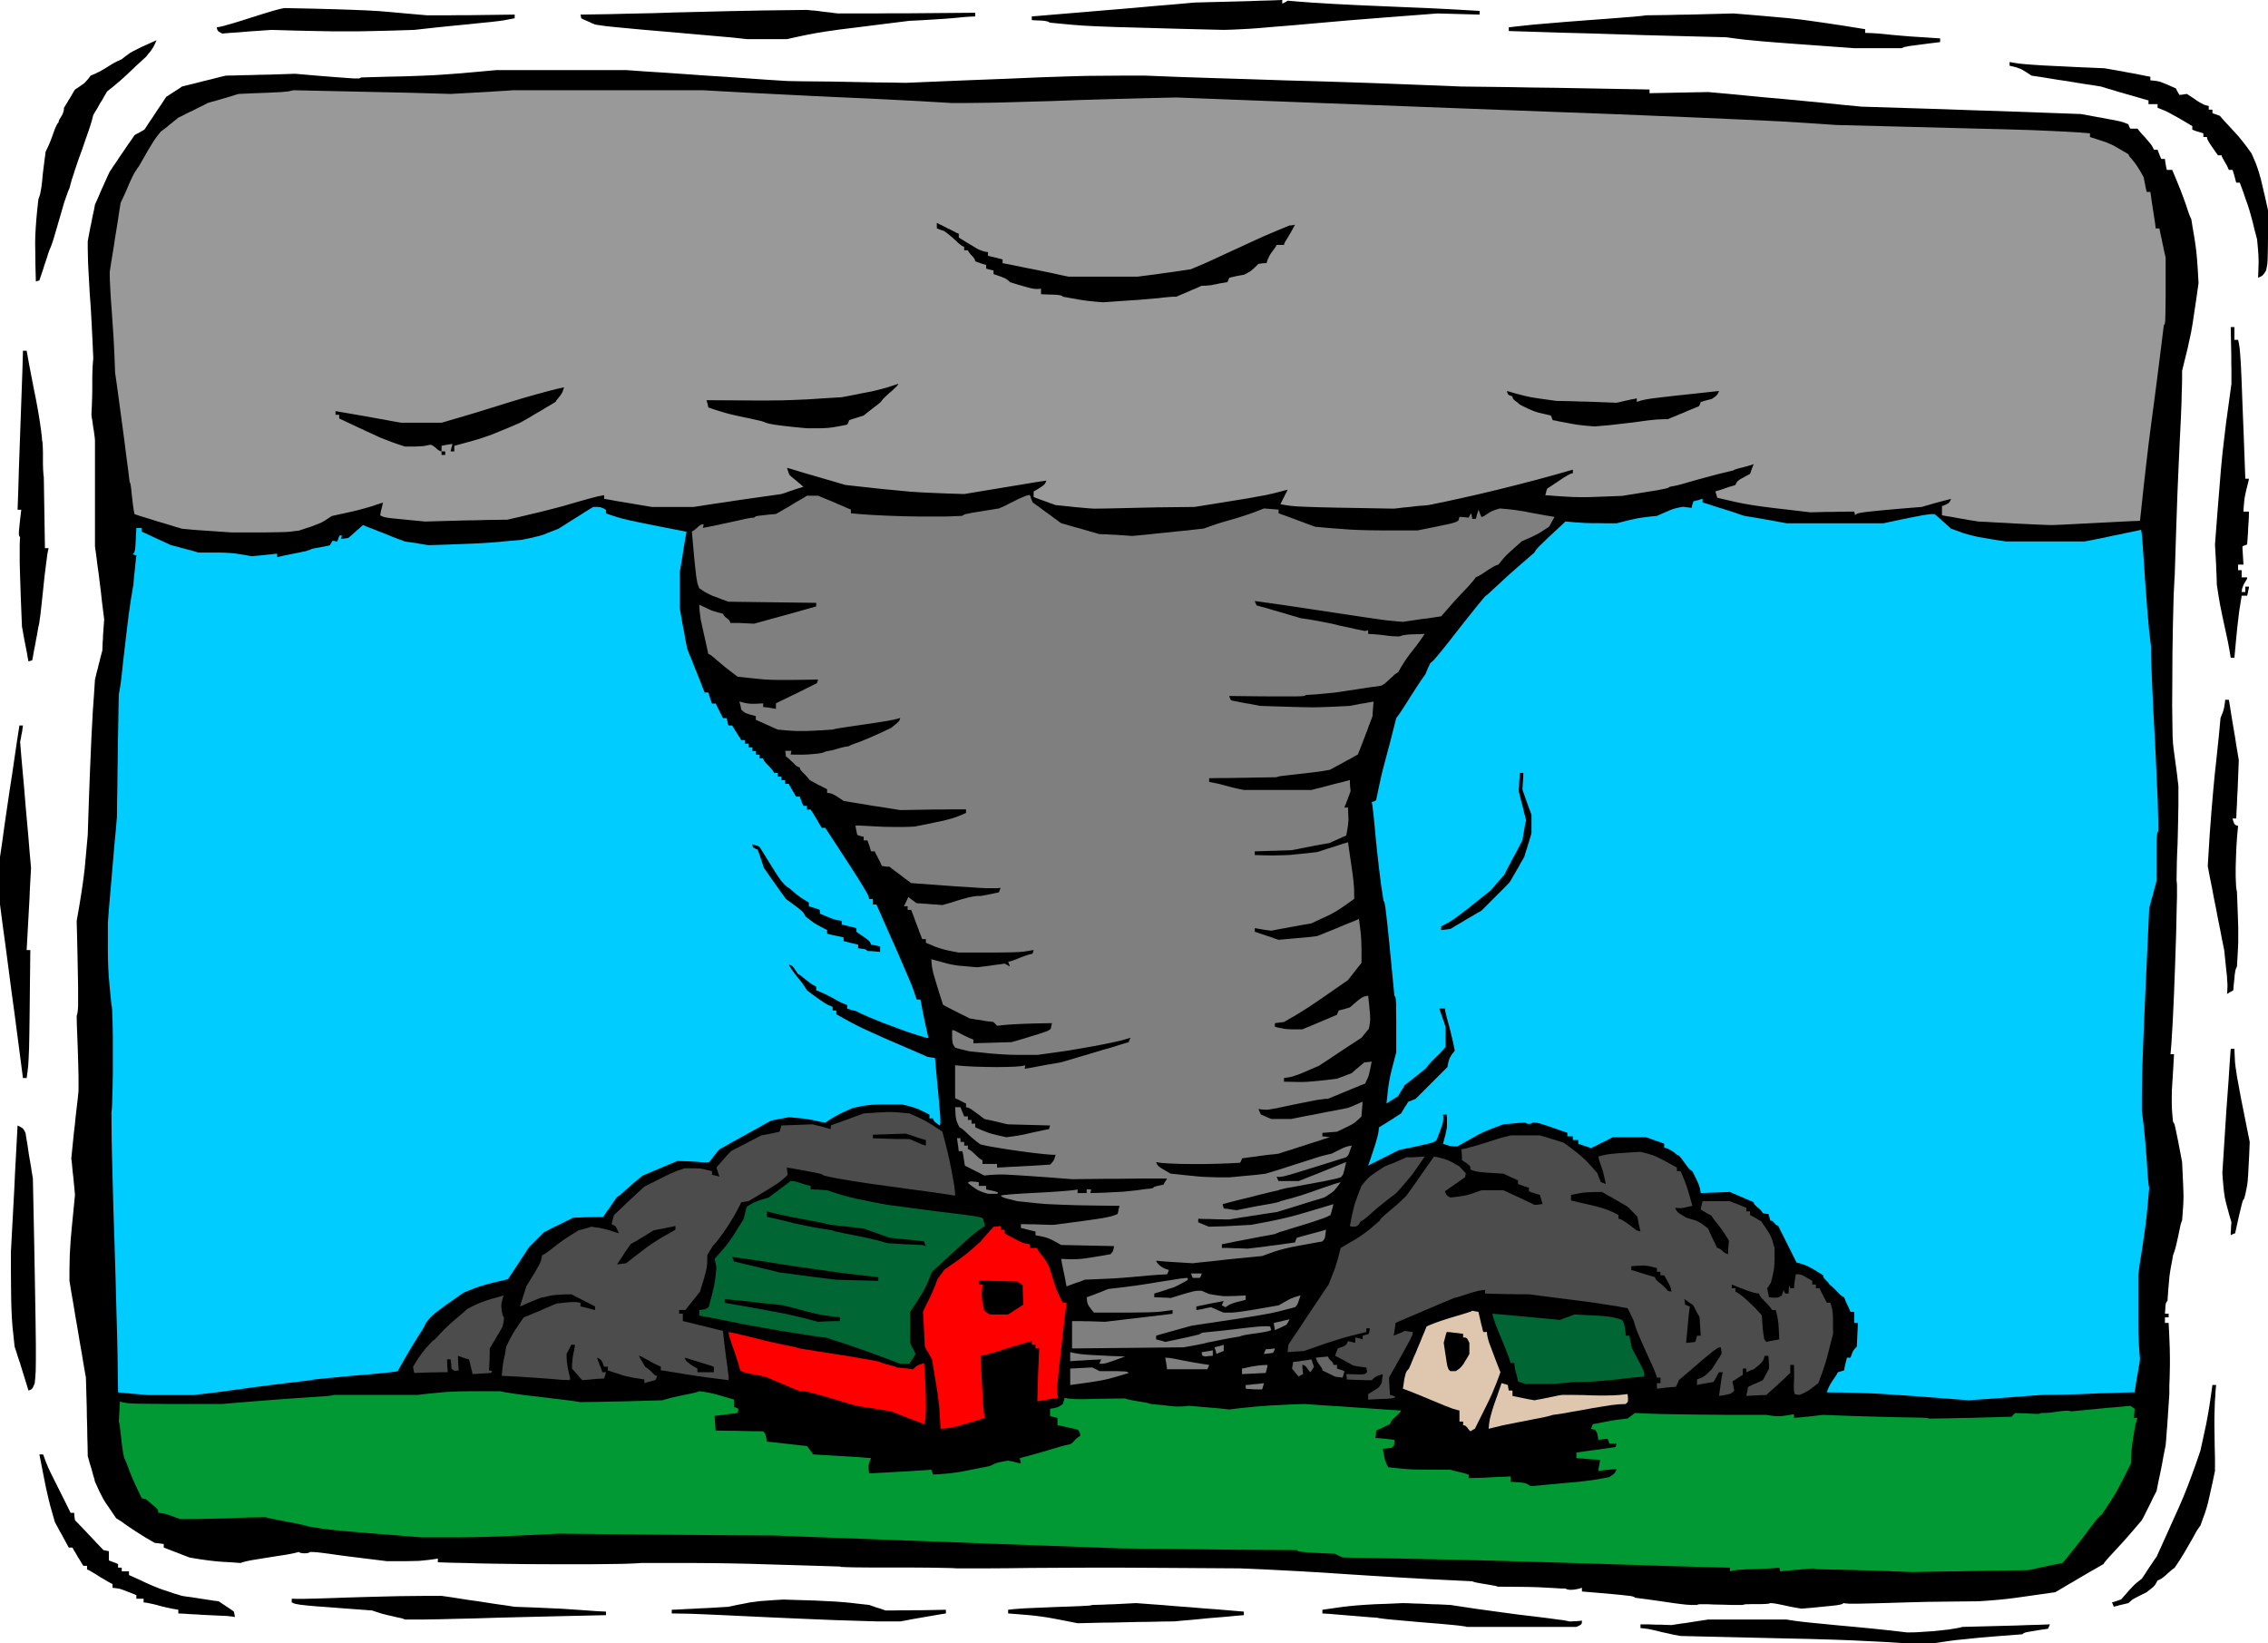
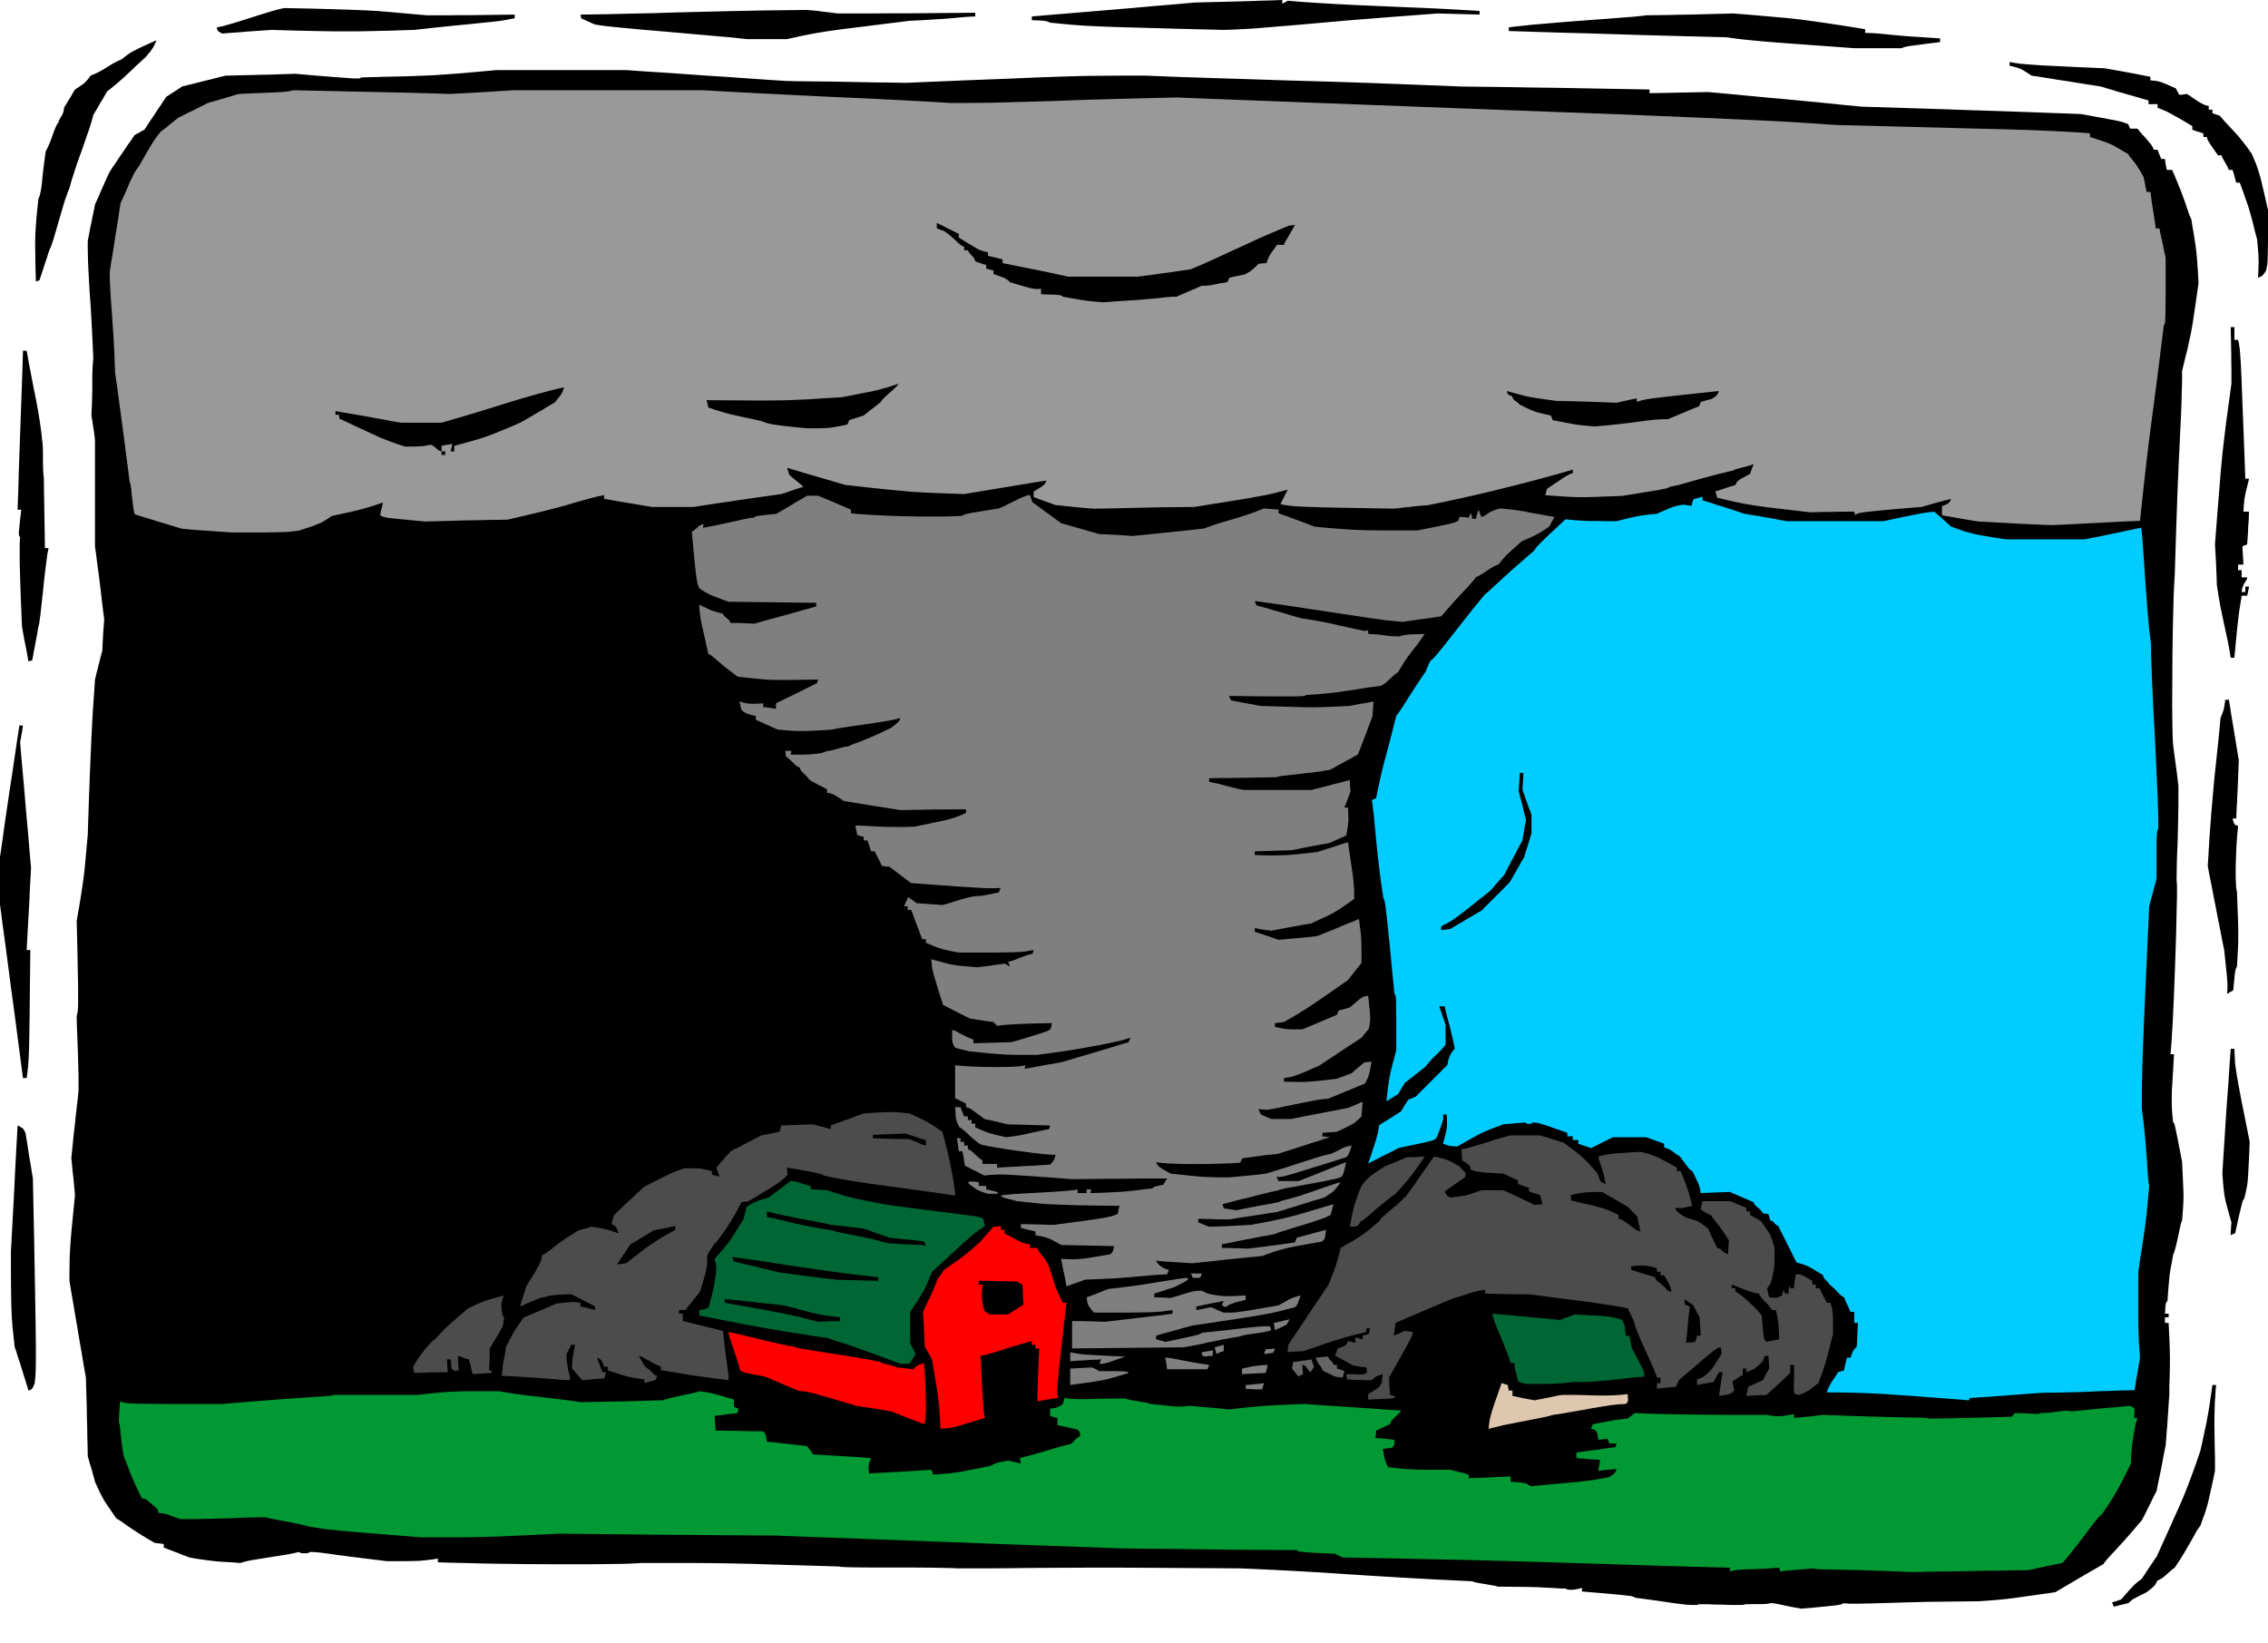
<svg xmlns="http://www.w3.org/2000/svg" fill-rule="evenodd" height="5.482in" preserveAspectRatio="none" stroke-linecap="round" viewBox="0 0 16000 11596" width="7.566in">
  <style>.brush1{fill:#000}.pen1{stroke:none}.brush3{fill:#dec7ae}.brush4{fill:red}.brush5{fill:#0cf}.brush6{fill:#4c4c4c}.brush7{fill:#7f7f7f}.brush8{fill:#063}</style>
-   <path class="pen1 brush1" d="m13455 11596-143-9-121-6-120-6-135-5-171-5-224-5-297-7-388-9-50-9-43-10-38-8-35-9-31-7-29-6-29-4-28-3v-26h54l27 1 27 1h28l27 1 28 1 28 1 32-5 32-5 32-4 32-5 32-5 32-5 33-5 33-5h554l30 5 35 5 40 5 44 5 101 10 113 11 120 11 124 12 124 13 120 14 60-1 62-4 62-4 58-6 52-6 43-7 18-3 14-3 11-2 7-3 77-2 77-2 78-2 77-2 78-2 77-3 77-2 78-3-1 4-2 4-1 4-2 3-2 4-1 4-2 4-2 4-56 8-41 7-31 5-21 4-13 3-9 4-5 3-5 5-171 13-131 11-97 10-71 7-52 7-40 6-34 5-36 5h-180zm-3107-116-9-3-21-3-31-4-40-4-98-9-112-9-113-10-100-9-41-4-33-4-23-3-11-3-48-3-49-4-48-4-48-4-49-4-48-4-48-4-49-3v-26l77-11 63-9 53-6 52-5 57-4 68-4 86-3 112-5 41 1 42 2 41 1 42 2 42 2 42 1 42 2 43 2 179 27 160 22 140 19 119 14 96 12 73 10 27 3 21 4 15 3 8 2h21l12-1h11l11-1 12-1 11-1 12-1v9l-1 6-1 6-3 4-4 4-7 4-10 5-13 6h-773zm-2746-26-86-17-67-13-55-10-47-7-46-6-51-5-61-5-77-6v-26l34-4 38-3 42-3 45-2 95-4 95-4 89-3 75-3 30-2 24-1 17-2 9-3 38-1 39-1 39-2 38-1 39-2 39-2 38-2 39-2 95 7 95 7 95 8 95 7 95 8 95 7 95 8 96 8v25l-61 5-61 6-61 5-61 5-61 6-62 6-61 5-62 6-85 1-85 2-86 1-85 2-85 2-86 1-85 2-86 2zm-1419-13-292-9-243-10-204-9-171-8-148-7-133-6-126-5-127-2v-26l50-2 49-3 50-2 50-3 50-2 51-3 50-3 50-3 60-13 48-9 39-8 37-5 37-5 44-3 53-4 69-4 128 4 99 3 77 4 62 3 54 4 53 5 60 7 73 8 14 5 15 5 14 5 15 5 14 4 15 5 14 5 15 5h53l53-1h53l54-1h53l53-1 53-1 53-1v26l-39 6-40 7-41 7-40 7-40 7-41 7-40 8-41 7h-168zm-3326-13-4-2-5-2-8-3-10-3-25-5-30-7-35-8-37-9-39-12-39-13-175-13-131-10-96-7-65-6-43-5-27-5-9-2-8-3-6-3-7-3v-26l39 1h41l43-1 45-1 100-3 115-4 133-4 155-4 86-2 93-1 100-1h107l64 9 64 10 64 10 65 9 64 10 65 10 65 9 65 10 138 5 111 5 88 4 72 5 61 4 55 4 57 4 62 3v25l-313 7-251 6-201 5-161 5-135 3-119 3-115 2h-123zm-1251-25-43-2-44-2-43-2-44-2-43-3-44-2-43-3-44-2v-26l-45-8-38-8-34-8-29-8-27-7-24-5-24-5-24-3v-26h-51v-25l-39-16-29-11-23-9-17-6-15-4-13-2-15-2-17-2v-26l-32-17-30-18-28-16-24-16-22-13-18-11-15-8-11-4v-26h-26l-10-15-9-16-10-16-10-16-9-16-10-17-10-16-9-17h-26l-12-22-12-22-12-22-12-23-13-22-12-23-13-23-12-23-17-60-14-49-11-43-10-43-11-48-12-60-15-76-19-98h26l9 23 8 23 9 22 9 22 20 43 22 44 24 48 27 54 31 62 35 71h25l1 6v13l1 6 1 7 1 7 1 6 1 7 25 26 25 26 25 26 25 27 25 26 25 27 26 27 25 26 5 1 4 1 5 1 5 1 5 1 5 1 5 1 4 1v65l8 3 8 3 8 3 8 3 8 3 8 3 8 4 9 3v26h26v26h51v26l69 31 53 25 43 19 37 15 35 13 37 12 44 15 56 17 32 5 32 4 32 5 32 5 32 5 33 5 32 5 33 4 14 9 13 9 14 9 13 9 14 9 13 9 14 9 13 10 1 5 1 4 1 5 1 5 1 5 1 5 1 5 1 4-6-1-6-1-6-1-7-1h-6l-7-1-7-1-7-1z" />
  <path class="pen1 brush1" d="m12707 11351-52-9-40-8-32-7-24-5-20-4-17-3-16-2-18-1-4 2-7 2-11 1-12 1-29 1h-67l-30 1h-12l-10 2-7 1-4 2h-80l-67-2-54-1-43-2h-64l-7 2-5 1-3 2h-40l-35-2-36-4-40-5-49-7-61-9-78-11-99-13-2-3-3-2-3-1-5-2-16-4-27-3-44-5-65-6-90-8-119-10v-26l-19 6-19 4-18 3-17 1h-14l-13-2-5-1-4-2-4-2-3-2h-32l-30-2-33-2-42-2-54-3-72-2-94-1-120-1-15-5-22-4-28-5-30-5-30-5-26-5-10-2-9-3-7-2-4-2-284-14-232-13-197-12-173-11-165-11-171-10-190-10-225-10-459-3-357-2h-276l-217 1-177 1-160 2-164 1h-188l-33-2-43-1-52-1-59-1-133-1h-276l-115-1-46-1-35-1-13-1h-11l-6-1-3-2-261-8-204-6-163-5-138-3-131-2-139-1h-370l-24 2-41 2-57 2-71 1-175 2h-207l-225-1-228-3-110-2-105-3-98-2-90-3v-26l-39 6-32 4-30 3-31 3-38 1-47 1h-144l-146-18-113-14-84-11-63-9-46-6-34-4-28-2-27-1-3 3-4 2-4 1-5 2-11 1-12 1-12-1-11-1-5-2-4-1-4-2-3-3-19 5-22 5-25 5-27 5-60 9-63 10-61 10-56 9-25 5-22 5-18 5-14 5-69-5-53-3-42-3-36-4-34-4-35-5-41-6-51-9-23-9-22-8-22-9-23-9-22-8-23-9-23-9-23-9v-25l-8-1-7-1-8-1-8-1-8-1-8-1-9-1-8-1-62-36-51-32-42-27-34-23-27-19-22-16-18-11-15-9-32-47-25-37-20-29-15-25-13-25-13-25-14-31-18-39-5-22-7-22-6-23-6-22-7-23-7-22-6-23-7-23-1-69-2-69-1-69-2-69-1-70-2-69-2-70-2-70-15-85-14-85-15-85-14-85-15-86-14-85-15-86-14-86v-69l1-56 1-52 3-53 4-63 7-79 10-102 13-132-3-32-3-32-3-32-3-32-4-32-3-32-3-33-4-33 6-59 6-59 6-60 7-59 6-60 7-60 7-60 6-60v-101l-2-83-2-69-2-60-2-53-2-51-2-53-1-58 5-19 3-21 2-32v-128l-2-112-3-155-5-204 18-103 13-80 10-66 8-59 7-57 6-65 7-77 9-99 8-243 7-187 6-144 5-114 5-96 5-92 7-99 8-121 6-25 6-26 7-25 6-26 7-26 6-26 7-26 7-26 1-27 1-27 2-27 1-28 2-27 2-28 2-27 2-28-8-64-8-64-7-65-8-64-8-65-9-64-8-65-9-65v-748l-2-22-3-22-3-23-4-22-3-23-3-22-4-23-3-23 3-67 2-57 1-50v-88l1-43 2-45 4-50-6-135-6-119-6-106-7-96-5-91-5-89-2-46-1-46-1-47v-50l6-32 6-32 6-32 7-32 6-32 7-33 7-32 6-33 13-29 13-29 12-29 13-29 13-29 13-29 13-29 14-29 21-32 22-32 21-32 22-32 22-32 22-33 23-32 22-33 9-5 8-5 9-4 9-5 8-5 9-5 9-5 9-5 19-29 19-29 20-29 19-29 19-29 20-29 19-29 19-29 14-8 13-9 14-9 14-9 14-9 14-9 14-9 14-10 39-10 38-9 39-10 39-10 38-9 39-10 39-10 39-9 60-1 61-2 61-1 62-2 61-1 61-2 62-2 61-2 149 13 113 9 80 6 55 4 19 1h34l6-2 3-1 3-2 3-2 175-5 137-3 110-4 93-4 89-6 95-7 113-10 142-13h915l141 10 142 9 142 10 141 10 142 9 142 10 143 10 142 9 104 2 105 1 104 1 105 2 104 2 105 2 105 1 106 2 405-17 310-12 235-10 179-6 144-4 128-1 132-1h156l226 9 242 8 258 8 273 9 287 8 302 10 315 12 327 13 166 2 165 2 166 3 166 2 166 3 166 3 167 3 166 3v26l51-1 52-1 51-1 51-1 52-1 52-1 52-1 52-1 135 12 135 13 136 13 135 12 136 13 135 13 135 14 136 13 193 6 193 6 194 6 193 7 194 6 193 7 193 7 194 7 93 17 72 13 52 10 37 7 27 6 20 6 16 6 18 7 1 4 1 3 2 4 1 4 2 4 2 4 2 4 2 4h51l17 21 17 20 17 18 16 18 15 18 14 17 6 9 5 9 5 10 4 9h26l3 8 3 8 3 8 3 7 3 9 4 8 3 8 4 9h26l1 9 1 10 2 10 1 9 2 10 2 10 2 9 2 10h38l32 76 26 64 20 53 16 44 12 36 10 30 9 24 10 21 9 57 8 46 7 42 6 42 6 47 5 56 5 71 5 90-17 120-14 93-11 74-11 62-12 56-13 60-17 68-21 86v55l-1 54-2 55-1 56-5 123-7 142-8 173-9 211-9 259-10 316-2 28-2 43-3 57-2 69-4 163-3 185-1 191-1 182 1 82 1 73 1 63 3 50 4 37 5 37 5 37 5 37 5 37 5 37 4 37 5 38v136l-2 110-2 91-2 76-3 66-2 61-1 63-1 67 1 6 1 11 1 17v80l-2 74-4 184-7 212-8 215-9 195-5 82-4 68-4 51-3 30h25l-6 107-5 82-4 63-1 50v41l1 40 3 43 5 51 4 5 4 7 4 12 5 21 7 34 10 48 13 68 17 89 4 85 3 66 2 52 1 42-1 37-2 37-3 42-4 52-3 4-2 8-4 11-3 13-7 33-8 39-9 40-9 38-5 18-5 16-5 13-4 12-5 30-5 27-5 26-5 29-5 35-4 45-5 57-5 73-4 4-4 5-2 5-2 7-2 10-1 14-1 20-2 25h26v26h-26v39h26l5 103 3 80 1 64v52l-1 47-1 45-2 51v60l-3 45-3 45-3 45-3 45-3 45-4 46-3 45-4 45-8 40-8 40-7 40-8 41-8 40-9 41-8 40-8 41-13 25-13 25-12 26-13 26-13 26-13 26-13 26-14 26-70 82-56 64-45 49-34 37-25 27-18 20-7 9-6 7-5 7-4 7-43 25-42 24-43 25-43 25-42 25-43 25-42 25-43 25-119 17-92 13-71 10-56 7-48 5-45 4-50 4-60 4-190 2-171 2-153 4-132 4-112 3-89 2h-66l-24-2-17-2-5 5-7 3-13 3-22 4-35 4-51 5-70 7-94 8zm2205-13-1-4-2-4-1-3-2-4-1-4-2-4-2-4-2-4 8-2 7-2 8-3 8-2 8-3 8-3 9-3 8-2 32-36 24-28 19-20 15-16 13-12 13-11 14-11 17-13 13-20 13-19 12-19 13-20 13-19 13-19 13-20 14-19 68-150 52-116 41-91 32-75 27-68 26-69 29-80 34-99 17-77 13-61 11-50 8-44 8-44 8-50 9-61 11-77h26l-4 42-2 40-3 38-1 36-2 70v67l1 69 1 73 2 80v91l-17 81-14 63-11 49-9 39-10 35-11 34-14 38-17 48-5 6-6 8-6 9-8 12-16 29-20 36-24 41-27 47-32 52-37 56-19 14-16 14-14 12-13 12-13 11-13 10-7 5-8 4-9 5-9 3-7 13-6 11-5 8-7 8-8 8-11 9-14 11-19 15-34 17-26 13-19 10-15 8-10 7-8 7-8 7-9 8-13 3-12 3-13 3-13 3-13 3-13 4-13 3-13 4z" />
  <path class="pen1" style="fill:#093" d="m13494 11093-204-8-159-5-121-3-87-2-59-1-38-1-11-1-9-1-5-1-4-3-30 2-30 3-30 2-29 3-30 2-30 3-30 3-30 3-1-3v-6l-1-3-1-3-1-3-1-4-1-4-78 6-65 3-52 2-41 1-34 2-29 2-12 2-13 2-12 3-12 3v-26l-422-11-338-11-286-9-262-8-270-8-307-8-375-8-473-9-6-3-6-3-6-3-7-3-6-3-7-3-7-4-7-4-85-4-64-3-46-3-32-3-20-2-12-3-7-3-4-5-155-1-155-1-154-1-155-2-155-2-155-2-154-1-155-2-306-11-306-11-306-11-306-12-306-11-307-12-306-11-307-12-189-1-190-1-190-2-190-1-191-2-190-2-190-2-191-2-175 9-137 6-111 5-94 3-91 2-97 1h-262l-213-17-162-13-120-10-88-8-65-7-52-6-47-8-52-8-34-10-42-9-45-9-47-9-44-8-38-8-17-3-13-3-10-3-7-3-64 1-61 1-61 2-64 3-70 2-81 2-94 2h-111l-34-12-26-10-20-7-16-5-14-4-13-2-14-2-17-2-1-8-1-8-1-3-2-4-3-4-4-4-11-11-16-13-22-19-30-24h-9l-3-1-3-1-3-1-4-1-4-1-28-58-23-49-18-42-15-36-11-30-10-26-9-22-9-20-5-20-4-20-3-20-3-21-5-39-4-38-4-34-3-30-2-12-2-10-2-8-2-6 1-18 1-17 1-18 1-17 1-18 1-18 1-18 1-18 9 3 9 3 10 2 12 2 15 2 19 2 24 1 31 1 83 1 121 1h389l203-17 168-13 135-10 105-7 77-5 53-4 19-2 13-2 9-2 4-2h593l78-9 62-6 54-5 53-3 58-2 71-1h204l22 5 26 4 30 5 33 5 73 10 81 9 82 10 81 10 75 9 65 10 72-1 73-1 72-2 73-1 72-2 73-2 72-2 73-2 13-5 16-4 18-5 19-5 40-9 42-9 40-8 33-7 14-4 11-3 7-3 5-2 30 4 24 4 22 4 22 5 25 6 31 9 40 12 51 15v52l4 1 3 1 4 2 4 1 4 2 4 2 4 2 4 2v3l-1 4v4l-1 4-1 4-1 4-1 4v3l-21 3-20 2-20 2-21 3-20 3-20 2-21 3-20 3 1 13 1 12 1 13 1 13 1 13 1 13 1 13 1 13h41l42 1h42l41 1 42 1 42 1h43l42 1 6 7 5 6 3 6 3 6 2 8 2 9 2 14 3 17 35 3 35 4 35 4 36 4 35 4 36 4 36 4 35 4 5 6 6 8 5 7 5 7 6 8 6 7 5 8 6 8 51 3 50 3 51 3 51 3 51 3 51 3 51 4 52 4-7 17-5 13-3 12-2 10-1 10 1 12 1 15 3 19 54-3 55-3 54-3 55-3 55-3 55-4 55-3 55-4 1 4 2 4 1 4 2 4 1 4 2 4 2 5 2 5 47-3 39-3 35-3 35-5 41-6 51-10 66-13 86-17 17-8 14-7 12-5 12-4 12-3 16-3 20-4 26-4 10 2 11 2 12 2 11 3 11 3 12 3 11 2 12 3-1-4-1-5-1-5-1-5-1-5-1-5-1-5-1-4 65-17 54-15 46-13 40-12 37-11 36-11 37-10 41-9 11-7 9-8 7-8 8-8 7-7 8-7 9-7 11-5v-9l-1-6v-6l-2-4-2-5-3-4-4-6-6-6-18-4-17-4-18-4-17-4-18-4-18-4-18-4-18-3v-52l-6-1-6-1-7-2-6-1-7-2-6-2-7-2-7-2v-51l17-3 14-2 10-3 9-2 9-4 8-5 11-6 12-9 2-5 1-5 1-5 2-6 2-6 2-5 1-6 2-6 13 3 14 3 16 1 17 2 39 1h46l56-2 64-1 75-1 86-1 14 5 21 5 26 5 29 5 29 5 26 4 21 5 14 5 52 5 41 4 34 4 28 3 26 2h26l29-1 35-4 35 3 35 3 35 3 36 3 36 3 35 3 36 4 36 4 73-9 58-6 51-5 48-4 53-4 63-3 80-4 102-4 85 6 86 6 85 5 85 6 85 6 86 6 86 6 86 5-3 6-4 6-4 5-5 5-11 11-12 10-12 12-11 12-5 6-4 7-4 8-3 8-11 6-12 5-12 6-13 6-12 6-13 6-12 5-13 6v12l-1 7v6l-1 7-1 6-1 7-1 7 17 1 16 1 17 2 16 1 17 2 17 2 17 2 17 2v22l-1 8-1 6-2 5-3 4-5 5-6 6-8 1-7 1-8 1-8 1-8 1-8 1-9 1-8 1 6 30 4 23 4 17 4 14 4 11 4 10 6 11 6 13 56 6 46 5 39 3 40 2 44 1 55 1h159l15 4 16 4 16 4 16 4 16 4 17 4 16 5 17 5v25l36-1 37-1 37-1 37-2 37-2 37-2 38-1 37-2v38l34 2 26 2 20 2 15 2 12 3 11 5 11 7 13 8 141-13 107-10 80-7 60-7 47-6 38-6 38-7 43-8 13-9 10-7 7-5 6-6 4-5 4-7 4-8 4-10-16 1-15 1-16 2-17 1-16 2-16 2-17 2-16 2 1-10 1-9 2-10 2-10 1-9 2-10 2-10 2-9-20-2-21-1-21-1-21-2-21-2-21-2-21-1-22-2v-39l34-5 34-5 35-5 34-4 35-5 35-5 34-5 35-5 1-3 1-3 1-3 1-3 1-3 1-3 1-4 1-3h-52l-1-4-1-4-1-4-2-4-2-4-2-5-2-4-1-5-8 1-8 1-8 1-8 1-8 1-8 1-8 1-9 1-3-17-2-13-2-10-2-8-3-6-3-6-5-6-6-6-3-1h-6l-3-1-3-1-3-1-4-1-4-1 2-3 1-4 1-4 2-4 2-5 2-4 1-4 2-5 31-5 26-5 23-5 24-4 25-5 31-5 38-5 47-5 6-5 6-5 7-4 6-5 7-5 6-5 7-5 7-5 32 1 37 2 50 2 74 2 108 2 152 2 206 2h269l30 5 24 3 20 1h18l19-1 22-3 26-4 35-6v26l25-2 25-2 26-3 26-2 26-3 26-3 26-3 26-3 212 8 168 5 127 3 94 2 65 1 43 1 14 1 11 1 8 2 6 2 72-1 73-1 72-2 73-1 72-2 73-2 72-2 73-2 3-3 3-3 3-3 3-3 3-3 3-3 4-4 4-4 40 1 35 1 29 2 25 1 19 1h15l6-1 4-1 4-1 3-3 37-1 32-2 29-4 26-4 25-3 23-2h24l11 2 12 2 52-5 51-5 51-5 52-5 51-5 52-4 52-5 52-5 4 2 4 2 3 3 4 2 4 3 4 3 4 3 4 3v7l-1 8v8l-1 8-1 8v8l-1 8-1 9h25l-3 11-4 13-5 16-4 18-7 39-7 45-7 47-5 47-3 45-1 41-34 69-27 53-22 42-20 36-20 34-22 35-27 41-34 51-7 4-8 8-10 10-11 13-26 33-33 43-37 50-43 55-48 61-53 64-30 6-31 6-30 6-31 7-30 6-31 7-31 7-31 6-102 1-101 2-102 1-101 2-102 2-101 1-102 2-101 2z" />
-   <path class="pen1 brush3" d="m10374 10100-8-7-6-7-5-7-5-7-6-6-6-5-3-2-4-1-4-1h-5v-26h-26v-78l-17-4-17-5-17-5-18-7-39-15-43-18-49-20-57-24-66-27-76-29 6-39 4-29 5-21 4-16 4-11 5-9 7-8 8-9 16-37 15-37 16-36 15-37 16-37 15-38 16-37 15-38 25-11 25-10 27-10 26-9 52-17 50-15 44-13 36-11 14-5 11-3 8-4 4-3 5 1 6 1 5 1 5 1 6 1 6 1 5 1 6 1 4 18 4 17 4 18 4 17 4 18 5 18 4 18 5 18h26l1 18 3 15 4 18 7 23 12 32 16 43 22 58 30 77-17 47-15 39-14 34-15 36-19 41-25 51-33 66-42 85-4 2-4 2-4 2-4 2-4 3-4 2-4 3-3 2z" />
  <path class="pen1 brush4" d="m6635 10082-3-60-3-49-3-43-5-44-6-50-10-62-13-79-17-103-6-10-6-11-6-11-6-12-7-11-7-12-6-11-7-12-1-30-2-30-1-31-2-30-1-31-2-31-2-31-2-31 10-22 10-21 10-21 12-23 13-26 14-32 16-39 18-48 6-8 6-7 5-8 6-8 6-8 6-8 6-9 5-8 47-33 37-26 30-21 25-19 24-19 26-22 31-27 38-34 11-13 11-13 11-12 11-13 12-13 11-13 12-13 12-14h12l6-1h6l7-1 7-1 6-1 7-1v26h26v26l43 23 32 17 25 13 19 9 16 6 14 4 14 2 17 3v26h52v5l2 4 2 5 3 5 8 11 10 12 12 16 14 18 8 12 7 12 8 14 8 15 18 55 13 43 11 33 9 27 10 23 10 22 12 25 15 30h26l-24 204-17 154-13 112-7 78-3 28-1 23-1 17 1 15v11l2 10 2 9 2 9-18 3-19 3-18 3-19 3-18 3-18 4-19 3-18 4 1-46 1-47 2-46 1-47 2-47 2-47 2-47 2-47h-26v-26h-26v-26l-61 17-57 17-53 16-48 16-43 13-39 11-17 5-16 4-14 3-13 2 6 127 5 97 4 71 3 50 3 34 2 23 4 18 4 18-74 23-57 17-43 13-33 9-27 6-25 4-25 3-30 2z" />
  <path class="pen1 brush3" d="m10502 10082 2-26 3-22 4-23 7-27 10-35 15-46 22-62 28-81 5 1 5 1 5 2 6 2 5 1 6 2 6 2 6 2 1 5 1 5v4l1 5 1 5 1 5 1 5 1 5h26v38l19 4 20 4 19 4 19 4 20 4 19 4 19 3 20 4 24-5 24-4 24-5 25-5 24-5 24-5 24-5 24-4h84l70 1 60 2 52 1h48l47-1 49-3 54-6 2 17 1 14v17l-2 6-3 5-5 5-6 6-22 1-26 1-27 3-29 3-62 10-67 11-70 13-72 12-71 13-69 10-16 5-19 5-21 5-24 5-53 10-59 12-63 12-66 13-33 7-33 8-33 8-32 8z" />
  <path class="pen1 brush4" d="m6519 10049-29-11-29-11-29-11-29-11-29-12-29-11-29-12-29-11-31-5-30-5-30-5-31-5-31-5-31-4-30-5-31-5-115-34-87-26-64-18-45-12-32-8-22-4-17-1h-18l-30-13-31-12-30-13-31-13-30-13-31-13-31-13-31-13-47-9-36-7-26-5-19-4-15-4-11-4-10-5-11-6-11-39-12-40-13-39-13-37-12-35-10-31-5-15-3-13-2-12-2-10 54 11 50 12 47 11 49 12 54 14 62 14 73 16 88 18 7 3 15 4 23 4 30 5 74 12 90 14 96 15 97 16 45 8 43 7 39 8 34 7 3 3 5 2 7 3 7 2 17 5 19 5 19 5 17 4 8 3 6 2 5 3 3 2 15 1 14 2 15 1 14 2 15 1 14 2 15 2 14 2 9-8 7-7 6-5 7-5 8-4 10-4 14-5 17-6 6 81 4 78 2 72 1 65v28l-1 26-1 23-1 19-2 16-2 12-2 4-1 4-2 2-1 1z" />
-   <path class="pen1 brush5" d="m13893 9881-222-17-171-13-131-9-104-7-89-4-84-3-92-2-112-1 3-12 5-12 5-11 5-11 12-21 12-19 12-17 10-15 8-13 5-11 5-1 5-2 5-1 6-2 6-2 5-1 6-2 6-2 2-11 2-11 3-11 2-11 3-12 3-11 3-12 2-11h26l6-18 5-13 4-10 4-8 5-7 5-6 7-7 8-9 1-20 1-21 1-21 1-21 1-21 1-21 1-21 1-21h-26v-78h-26l-6-12-5-13-6-13-6-12-6-13-6-13-5-14-6-13-6-3-5-3-6-4-5-4-11-10-11-11-12-13-14-14-15-14-18-14-7-12-8-9-7-7-7-7-6-7-5-6-2-4-1-4-1-4v-5l-39-24-29-18-24-13-19-10-17-7-17-6-19-6-24-6-16-32-16-32-16-32-16-32-16-32-16-32-17-33-16-33-11-5-8-6-6-7-6-6-5-6-6-4-3-2-3-1-4-1h-5l-1-6-1-6-2-6-1-6-2-5-2-6-2-6-2-6h-10l-4-1h-5l-5-1-5-1-5-1-5-1-4-7-4-6-5-6-5-6-11-10-11-9-9-8-8-8-3-4-2-4-2-5v-4l-20-9-21-9-21-9-21-9-21-9-21-9-21-9-22-10-25 1-25 1-26 1-26 1-26 1-26 1-26 1-26 1-3-17-2-14-4-13-4-14-7-16-9-20-13-26-17-35-6-2-5-4-6-5-5-5-10-12-11-14-11-16-13-17-13-18-16-17-4-2-4-1-4-2-4-3-7-6-9-7-11-8-15-9-9-5-10-5-12-4-14-5v-26l-15-6-16-6-16-5-16-6-17-6-16-6-16-6-17-5h-232l-19 9-19 10-20 10-19 9-20 10-19 10-19 9-20 10-10-4-11-4-11-4-12-3-11-4-12-4-11-4-12-4v-26h-38v-26h-39v-25l-68-24-52-18-38-13-27-8-20-6-14-2-13-1-13-1-5 5-7 3-7 2h-14l-7-2-6-3-6-5-19 2-19 1-20 1-19 2-19 2-20 2-19 1-19 2-48 18-37 14-32 13-30 13-32 16-37 21-47 26-60 34h-30l-11-1-10-1-10-2-11-4-14-4-17-6 10-38 8-30 5-24 4-21 1-19v-44l-2-30h-26l2 17v15l-1 14-3 15-6 19-9 25-12 33-17 42-7 6-8 6-12 5-20 6-30 7-44 10-61 13-81 17-27 13-27 14-28 14-27 13-27 14-28 14-28 14-27 15 23-68 17-52 13-40 8-29 6-22 4-19 3-19 3-22 19-12 20-12 19-12 19-12 20-12 19-13 19-12 20-13 6-10 6-10 6-10 6-10 7-11 7-10 6-11 7-10 6-3 6-2 7-2 6-3 7-3 6-2 7-3 7-3 28-28 28-28 28-28 28-28 28-28 28-28 28-28 28-28 4-22 4-17 4-13 4-11 6-11 7-12 10-13 13-17-14-67-13-54-11-45-10-36-8-30-6-24-5-21-3-20h-39l5 16 5 15 6 16 5 16 6 17 6 16 5 16 6 17v142l-19 22-18 20-18 18-18 17-17 17-17 18-17 20-18 22-18 15-18 14-19 15-18 14-18 15-19 14-18 15-19 14-5 10-6 10-6 9-6 10-6 10-5 9-6 10-6 10-10 6-10 6-10 6-10 7-11 6-10 7-11 7-10 6 6-55 5-45 5-36 6-34 7-36 10-40 13-50 17-65v-223l-1-70v-47l-2-29-2-17-2-5-2-3-2-3-2-2-21-217-16-164-12-117-9-79-6-49-5-27-2-7-2-5-2-3-2-3-9-60-9-58-7-58-7-56-12-106-10-97-8-86-7-73-4-32-3-27-3-24-4-19 4-1 4-1 4-2 4-1 4-2 4-2 3-2 4-2 18-86 15-70 14-59 15-56 15-57 18-67 21-82 26-103 22-29 25-38 27-42 29-46 29-45 28-43 25-37 21-29 4-10 4-10 4-9 4-10 4-10 5-9 4-10 5-10 9-7 13-12 15-17 19-22 44-54 52-66 57-73 60-76 60-75 58-70 15-11 17-15 23-22 32-29 42-39 56-51 72-63 91-79 6-11 7-10 11-12 17-18 25-24 36-35 51-47 66-62 43 4 35 3 32 2 32 2 37 1h46l59 1h77l51-13 40-10 33-7 27-6 27-4 29-4 34-4 43-4 38-17 30-13 23-10 18-7 16-5 16-4 18-4 21-4h8l8 1 7 1 8 1 8 1 9 1 8 1 9 1 1-6 1-5 1-6 2-6 2-6 2-6 2-5 1-6 8-2 8-2 8-2 8-2 8-2 8-3 8-2 9-3v26l37 11 36 12 37 12 37 11 37 12 38 12 37 13 37 12 37 6 37 6 37 6 37 7 37 6 37 7 37 7 38 7h683l103-22 77-16 57-11 41-8 28-4 21-3 17-1h17l15 13 14 12 15 13 14 13 15 13 14 13 15 13 14 13 48 17 38 14 34 10 35 9 40 9 48 8 63 11 81 12h555l49-9 50-10 49-10 50-11 51-10 50-11 50-10 50-11 4 25 3 32 3 37 3 42 7 98 7 111 9 119 9 123 6 62 5 60 7 59 7 57v58l2 66 3 73 3 79 8 172 10 184 9 186 8 179 4 85 2 80 2 74v66l-2 3-2 2-2 4-1 4-2 15-2 26-1 40v254l-6 25-7 24-6 24-6 24-7 24-7 25-6 24-7 24-17 375-13 285-9 213-6 157-4 117-2 95-1 89v100l7 53 6 51 5 49 5 48 7 88 6 78 4 67 4 52 2 20 2 16 2 12 2 7-10 115-9 95-10 79-10 69-9 63-10 62-10 64-9 72v340l1 63 2 50 2 44 3 45 4 51-4 29-5 29-5 29-5 29-5 29-5 29-4 30-5 29-91 2-80 3-72 2-68 3-69 3-75 2-84 2-98 1-66 4-66 5-65 5-66 5-66 5-67 5-66 4-67 5z" />
+   <path class="pen1 brush5" d="m13893 9881-222-17-171-13-131-9-104-7-89-4-84-3-92-2-112-1 3-12 5-12 5-11 5-11 12-21 12-19 12-17 10-15 8-13 5-11 5-1 5-2 5-1 6-2 6-2 5-1 6-2 6-2 2-11 2-11 3-11 2-11 3-12 3-11 3-12 2-11h26l6-18 5-13 4-10 4-8 5-7 5-6 7-7 8-9 1-20 1-21 1-21 1-21 1-21 1-21 1-21 1-21h-26v-78h-26l-6-12-5-13-6-13-6-12-6-13-6-13-5-14-6-13-6-3-5-3-6-4-5-4-11-10-11-11-12-13-14-14-15-14-18-14-7-12-8-9-7-7-7-7-6-7-5-6-2-4-1-4-1-4v-5l-39-24-29-18-24-13-19-10-17-7-17-6-19-6-24-6-16-32-16-32-16-32-16-32-16-32-16-32-17-33-16-33-11-5-8-6-6-7-6-6-5-6-6-4-3-2-3-1-4-1h-5l-1-6-1-6-2-6-1-6-2-5-2-6-2-6-2-6h-10l-4-1h-5l-5-1-5-1-5-1-5-1-4-7-4-6-5-6-5-6-11-10-11-9-9-8-8-8-3-4-2-4-2-5v-4l-20-9-21-9-21-9-21-9-21-9-21-9-21-9-22-10-25 1-25 1-26 1-26 1-26 1-26 1-26 1-26 1-3-17-2-14-4-13-4-14-7-16-9-20-13-26-17-35-6-2-5-4-6-5-5-5-10-12-11-14-11-16-13-17-13-18-16-17-4-2-4-1-4-2-4-3-7-6-9-7-11-8-15-9-9-5-10-5-12-4-14-5v-26l-15-6-16-6-16-5-16-6-17-6-16-6-16-6-17-5h-232l-19 9-19 10-20 10-19 9-20 10-19 10-19 9-20 10-10-4-11-4-11-4-12-3-11-4-12-4-11-4-12-4v-26h-38v-26h-39v-25l-68-24-52-18-38-13-27-8-20-6-14-2-13-1-13-1-5 5-7 3-7 2h-14l-7-2-6-3-6-5-19 2-19 1-20 1-19 2-19 2-20 2-19 1-19 2-48 18-37 14-32 13-30 13-32 16-37 21-47 26-60 34h-30l-11-1-10-1-10-2-11-4-14-4-17-6 10-38 8-30 5-24 4-21 1-19v-44l-2-30h-26l2 17l-1 14-3 15-6 19-9 25-12 33-17 42-7 6-8 6-12 5-20 6-30 7-44 10-61 13-81 17-27 13-27 14-28 14-27 13-27 14-28 14-28 14-27 15 23-68 17-52 13-40 8-29 6-22 4-19 3-19 3-22 19-12 20-12 19-12 19-12 20-12 19-13 19-12 20-13 6-10 6-10 6-10 6-10 7-11 7-10 6-11 7-10 6-3 6-2 7-2 6-3 7-3 6-2 7-3 7-3 28-28 28-28 28-28 28-28 28-28 28-28 28-28 28-28 4-22 4-17 4-13 4-11 6-11 7-12 10-13 13-17-14-67-13-54-11-45-10-36-8-30-6-24-5-21-3-20h-39l5 16 5 15 6 16 5 16 6 17 6 16 5 16 6 17v142l-19 22-18 20-18 18-18 17-17 17-17 18-17 20-18 22-18 15-18 14-19 15-18 14-18 15-19 14-18 15-19 14-5 10-6 10-6 9-6 10-6 10-5 9-6 10-6 10-10 6-10 6-10 6-10 7-11 6-10 7-11 7-10 6 6-55 5-45 5-36 6-34 7-36 10-40 13-50 17-65v-223l-1-70v-47l-2-29-2-17-2-5-2-3-2-3-2-2-21-217-16-164-12-117-9-79-6-49-5-27-2-7-2-5-2-3-2-3-9-60-9-58-7-58-7-56-12-106-10-97-8-86-7-73-4-32-3-27-3-24-4-19 4-1 4-1 4-2 4-1 4-2 4-2 3-2 4-2 18-86 15-70 14-59 15-56 15-57 18-67 21-82 26-103 22-29 25-38 27-42 29-46 29-45 28-43 25-37 21-29 4-10 4-10 4-9 4-10 4-10 5-9 4-10 5-10 9-7 13-12 15-17 19-22 44-54 52-66 57-73 60-76 60-75 58-70 15-11 17-15 23-22 32-29 42-39 56-51 72-63 91-79 6-11 7-10 11-12 17-18 25-24 36-35 51-47 66-62 43 4 35 3 32 2 32 2 37 1h46l59 1h77l51-13 40-10 33-7 27-6 27-4 29-4 34-4 43-4 38-17 30-13 23-10 18-7 16-5 16-4 18-4 21-4h8l8 1 7 1 8 1 8 1 9 1 8 1 9 1 1-6 1-5 1-6 2-6 2-6 2-6 2-5 1-6 8-2 8-2 8-2 8-2 8-2 8-3 8-2 9-3v26l37 11 36 12 37 12 37 11 37 12 38 12 37 13 37 12 37 6 37 6 37 6 37 7 37 6 37 7 37 7 38 7h683l103-22 77-16 57-11 41-8 28-4 21-3 17-1h17l15 13 14 12 15 13 14 13 15 13 14 13 15 13 14 13 48 17 38 14 34 10 35 9 40 9 48 8 63 11 81 12h555l49-9 50-10 49-10 50-11 51-10 50-11 50-10 50-11 4 25 3 32 3 37 3 42 7 98 7 111 9 119 9 123 6 62 5 60 7 59 7 57v58l2 66 3 73 3 79 8 172 10 184 9 186 8 179 4 85 2 80 2 74v66l-2 3-2 2-2 4-1 4-2 15-2 26-1 40v254l-6 25-7 24-6 24-6 24-7 24-7 25-6 24-7 24-17 375-13 285-9 213-6 157-4 117-2 95-1 89v100l7 53 6 51 5 49 5 48 7 88 6 78 4 67 4 52 2 20 2 16 2 12 2 7-10 115-9 95-10 79-10 69-9 63-10 62-10 64-9 72v340l1 63 2 50 2 44 3 45 4 51-4 29-5 29-5 29-5 29-5 29-5 29-4 30-5 29-91 2-80 3-72 2-68 3-69 3-75 2-84 2-98 1-66 4-66 5-65 5-66 5-66 5-67 5-66 4-67 5z" />
  <path class="pen1 brush6" d="M9652 9876v-39l25-15 20-12 14-9 11-8 7-7 6-7 6-9 6-10 1-8 1-7 1-8 1-8 1-8 1-8 1-9 1-8-17 6-14 4-10 5-8 4-6 4-7 5-7 7-9 8h-43l-21-1h-22l-22-1-23-1-22-1-22-1v-9l-1-5-1-5v-5l-1-5-1-5-1-4 42 1 33 1 23 1 17-1 6-1 5-1 5-1 3-2 7-4 6-6v-4l-1-4v-4l-1-4-1-4v-5l-1-4-1-5-11-1-11-1-11-2-11-1-12-2-11-2-12-2-12-2-15-8-16-9-16-9-16-9-16-8-17-9-16-9-17-8 2-6 2-6 2-7 3-6 2-7 2-6 3-7 3-7 19-7 15-5 11-5 8-5 6-5 4-6 4-8 5-11 6 2 6 1 6 1 7 2 6 2 7 2 7 1 6 2v-38l6 1 6 1 7 2 6 1 7 2 6 2 7 2 7 2v-26l5-1 5-2 5-1 6-2 5-1 6-2 6-2 6-2 1-5 1-5 1-5 1-4 1-5 1-5v-5l1-5h-25v26l-60 15-49 12-41 11-40 12-44 14-53 17-66 23-86 30-14 1-15 1-14 1-15 1-14 1-15 1-14 1-15 1v-6l1-6v-6l1-7 1-7 1-6v-7l1-7 35-53 36-53 35-53 35-53 36-54 36-53 35-53 36-53 17-43 13-34 11-27 8-25 8-25 8-27 9-34 11-43 56-33 43-25 34-21 27-19 25-18 26-21 29-25 36-31 2-6 4-5 5-6 7-7 18-16 22-19 27-23 31-26 35-32 37-36 24-34 25-34 24-34 24-35 24-34 24-35 25-35 24-35 30 6 23 6 20 5 17 6 17 7 20 10 23 13 30 17 5 6 5 6 6 5 5 6 6 6 5 6 6 6 6 5v8l-1 4-1 4v4l-1 4-1 3-1 4-18 12-17 12-17 12-18 12-18 13-18 12-18 13-18 12 4 11 4 7 3 6 4 5 4 4 5 3 6 4 9 4 38-4 30-4 25-4 21-4 21-6 22-7 28-10 34-12h155l27 12 27 13 27 12 27 13 28 13 27 13 28 13 28 14h7l6-1h7l7-1 7-1 8-1 7-1h8l-2-8-2-8-2-8-3-8-2-8-2-8-3-8-2-9-10-3-10-3-10-3-9-3-10-3-10-3-9-4-10-4v-26l-10-2-9-3-10-3-10-3-9-4-10-3-10-4-9-3v-26l-13-6-12-6-13-5-13-6-13-6-13-6-13-6-13-6-64-4-49-3-36-3-25-3-19-3-14-4-12-4-13-6-1-9v-7l-3-6-4-6-7-6-10-8-15-10-20-13v-19l-1-10v-10l-1-9-1-10-1-10-1-9 22-4 22-5 21-6 22-6 44-13 43-13 44-14 43-14 44-12 43-11h207l20 6 21 6 20 6 21 7 21 6 22 7 21 7 21 6 45 33 34 26 28 22 23 20 22 20 24 25 27 30 34 38 3 8 3 8 3 8 3 8 3 8 4 8 3 8 4 9 4 1 4 1 4 2 4 1 4 2 4 2 5 2 5 2-8-40-8-34-8-28-8-24-7-20-6-17-4-16-3-15 26-7 22-5 22-4 25-3 32-3 42-3 55-4 73-4 34 8 28 8 24 8 23 9 26 12 31 16 40 22 51 28v25h26l15 35 11 27 9 24 8 22 8 25 9 29 10 36 13 47-28 6-21 5-16 3-12 2h-21l-11-1-12-2 4 11 4 8 5 7 6 6 9 7 11 8 17 10 21 13 30 9 23 7 19 6 15 7 14 8 15 10 17 13 22 17 7 17 8 17 8 17 8 17 8 17 8 17 9 18 8 17h5l4 2 5 2 4 2 9 6 9 8 9 8 10 7 5 3 6 2 5 2 6 2 1-12v-23l1-12 1-12 1-12 1-12 1-13-27-43-23-34-19-26-16-20-13-16-10-13-8-11-6-12-9-5-10-5-10-5-9-6-10-6-10-5-9-6-10-6 1-7 1-7 2-7 2-7 1-8 2-8 2-7 2-8h193l15 6 14 6 15 5 14 6 15 6 14 6 15 6 14 5v26h26v26l10 5 10 5 9 5 10 6 10 5 9 6 10 6 10 6 23 32 17 26 14 21 10 18 8 18 7 19 7 24 9 30v84l-1 29-2 24-3 22-5 24-6 28-9 34-3 5-3 5-3 4-3 5-3 5-3 5-4 5-4 5 1 7 2 8 1 8 2 8 2 8 1 8 2 8 2 9 20 2 15 1h12l9-1 8-1 8-3 8-5 11-6 1-5 1-5 1-4 2-5 2-5 2-5 1-5 2-5 3 9 2 6 3 5 2 3 4 2 5 1h15l2-21 1-16 1-10 1-6 1-1h1l1 2 2 5 3 9h26l1-12 1-12 1-12 2-12 2-13 2-12 2-13 1-12h24l10 2 10 3 12 6 15 8 20 12 26 15v26h25v26h26l6 12 6 13 6 12 7 13 6 13 7 13 7 13 7 14h25l6 21 5 18 3 18 2 18 2 24v69l1 51-18 68-13 53-11 42-10 35-10 32-11 33-14 38-17 47-11 8-11 8-12 10-13 10-16 12-19 11-11 6-13 6-13 6-15 6-4-1h-7l-5-1-4-1-4-1-5-1-4-1-4-17-2-17v-35l1-23 1-29v-37l-1-48h-26v57l-21 19-20 20-21 19-21 19-21 20-21 19-22 19-21 20-17 1h-18l-17 1-18 1-17 1-18 1-18 1-19 1 1-7 2-8 1-8 2-8 2-8 1-8 2-9 2-8 13-6 12-6 13-6 13-5 13-6 13-6 13-6 13-6 5-9 6-10 5-11 5-10 6-10 6-11 5-10 6-11v-22l-1-11v-11l-1-12-1-11-1-12-1-11h-26l-4 14-4 12-5 10-6 8-9 10-12 11-16 13-21 17-6 2-6 2-6 3-7 2-6 3-7 3-7 3-7 3v-26h-25v44l-9 6-9 5-9 6-9 6-9 6-9 6-9 5-10 6 1 8 2 8 1 7 2 8 2 8 1 9 2 8 2 9-8 8-8 7-8 5-9 4-11 3-16 3-21 4-27 4 3-20 3-21 3-21 3-21 3-21 3-21 4-21 4-21h-26l-5 8-5 9-5 9-4 8-5 9-5 9-5 9-5 8-14 2-15 3-14 2-15 3-14 2-15 3-14 3-15 3v-39l17-7 14-5 11-6 10-6 10-8 11-10 13-13 17-17 9-13 9-14 9-14 8-13 9-14 9-13 8-14 9-13v-12l-1-6-1-5v-6l-1-6-1-6-1-6h-5l-4 1-5 1-5 2-7 3-8 6-10 7-13 9-34 28-49 41-67 58-90 76-2 6-2 6-2 6-3 6-3 5-3 6-2 6-3 6-17 1-16 1-17 2-16 1-17 2-17 2-17 2-17 2v-39h25v-39h-25l-3-12-6-16-8-21-10-24-25-55-28-62-28-62-25-59-11-27-8-24-7-21-4-16-5-11-5-11-5-11-6-11-5-12-6-11-6-12-6-12-18-3-23-4-35-7-54-8-82-13-116-16-159-20-209-27h-77l-39-1h-39l-38-1-39-1-39-1-38-1v-26l-14 2-14 1-12 2-13 3-23 6-24 7-25 8-28 9-31 10-35 9-52 22-51 21-51 22-52 22-51 22-52 22-52 22-52 23-1 10-1 11-2 11-2 12-1 11-2 12-2 11-2 12 10-4 9-4 10-4 10-4 9-4 10-4 10-5 9-5 7 1 7 1 7 1 7 1 7 1 7 1 8 1 7 1v9l-2 11-7 15-12 25-20 37-30 54-41 73-55 98 1 15v15l1 15 1 15 1 15 1 16 1 15 1 16 5 1 5 1 5 1 5 2 4 2 5 2 5 2 5 1-5 5-5 3-9 3-15 2-22 2-33 1-45 2-59 3z" />
-   <path class="pen1 brush5" d="m1039 9843-25-2-26-2-25-2-26-2-26-3-26-2-26-3-26-2-2-138-2-138-3-137-4-137-7-268-8-261-8-248-6-235-3-110-2-106-1-100-1-95 3-28 2-37 1-46 2-53 2-121v-254l-2-108-2-44-1-34-2-24-3-12-8-81-6-66-5-56-3-53-2-58-1-68v-198l7-93 8-93 8-93 8-94 8-94 8-93 9-94 8-94 1-107 2-108 1-108 2-108 1-108 2-108 2-108 2-109 5-24 5-31 5-36 5-40 10-93 12-104 13-112 14-114 8-57 8-56 9-54 9-52 2-25 2-26 3-26 3-25 2-26 3-26 3-26 3-27h-3l-3-1-3-1-3-1-3-1-4-1-3-1-4-1 6-7 5-6 3-10 3-14 2-21 2-31 2-42 3-55h38v26l26 11 25 12 26 12 26 12 26 12 26 12 26 12 26 12 24 6 24 6 24 7 24 6 25 7 24 6 24 7 24 7h137l46 1 38 2 34 3 33 5 39 6 47 9 22-2 23-2 22-2 22-2 23-3 23-2 22-3 24-2v25l45-11 40-8 35-7 31-6 27-6 25-5 11-4 10-3 11-4 10-5 15-3 16-3 16-3 16-3 16-3 17-3 16-4 16-4 2-4 2-3 2-4 2-4 3-4 2-4 3-4 2-4h4l4 1h4l4 1 4 1 5 1 4 1h5l4-14 4-11 3-8 3-5 3-3 3-2h11v6l-1 3-1 3v3l-1 3-1 4-1 3 6-1h6l6-1 7-1 6-1 7-1 7-1 6-1 13-11 13-11 12-11 13-11 13-12 13-11 13-12 14-12 36 15 37 14 37 15 37 14 37 15 37 15 37 14 38 14 20 3 21 3 21 3 21 3 21 4 21 3 21 4 22 3 128-4 99-4 79-3 66-3 60-4 63-5 72-7 90-8 43-9 34-7 27-7 25-6 25-8 27-11 34-13 43-17 30-19 30-19 31-20 31-19 30-19 31-20 31-19 31-19h30l11 1 9 1 8 3 9 3 10 5 13 7v26l44 15 38 12 39 11 47 11 61 13 83 17 111 22 145 28-6 35-6 35-6 35-6 36-5 35-6 36-6 36-6 36v257l6 35 6 35 6 36 7 35 7 36 6 36 7 35 7 36 15 39 16 38 15 39 16 39 15 38 16 39 15 39 15 38h26l3 10 3 10 3 9 3 10 3 10 4 9 3 10 4 10h26l6 12 6 13 6 13 7 12 6 13 7 13 7 14 6 13h26l1 6 2 6 1 6 2 7 1 6 2 7 2 7 2 7h26l8 12 7 13 8 12 8 13 8 13 8 13 9 13 8 14h26v25h26v26h26v26h25v26h26v26h26l1 5 2 5 3 6 4 6 11 13 13 13 13 14 13 14 5 7 5 7 4 6 3 7h26v26h26v25h26v26h26l5 11 7 11 6 11 6 11 7 12 7 11 6 12 7 11h26l3 8 3 8 3 8 3 8 3 8 3 8 4 8 4 9h25v26h26l10 15 10 16 9 16 10 16 10 16 9 17 10 16 10 17h25l100 153 75 115 54 84 36 59 23 38 13 24 3 8 3 8 1 6 2 7h26v39h25l83 188 63 142 45 104 32 75 23 54 15 39 11 33 12 35h26l7 34 6 34 7 34 7 34 7 34 8 34 7 33 8 34h-10l-17-4-24-7-29-9-71-23-81-30-84-31-79-32-36-15-31-14-26-12-20-11-8-2-8-2-8-2-8-2-8-2-8-3-8-2-9-3v-26l-12-4-12-5-12-5-13-6-25-13-26-15-27-14-29-15-15-7-15-6-16-7-17-6v-26l-25-14-21-14-18-14-16-13-14-11-12-10-12-8-11-6-13-20-10-14-8-11-6-8-6-4-6-4-7-2-8-1 16 26 15 22 15 20 15 19 16 19 16 21 17 24 18 29 43 32 33 24 25 17 19 13 15 9 14 8 15 6 17 7v26h26v26l56 32 48 26 48 25 54 26 69 31 91 41 121 52 157 68 6 1 6 1 7 1 6 1 7 1 6 1 7 1 7 1 14 153 11 116 7 83 5 56 1 20v34l-1 6-2 4-2 3-2 2-7-7-8-6-7-5-7-6-6-5-5-6-1-4-2-4-1-4v-4h-26v-26l-30-16-24-11-19-10-19-7-18-6-22-7-27-7-34-8h-136l-46 1-36 2-30 3-30 4-31 7-39 8-39 17-30 14-23 11-19 10-18 10-18 11-21 13-26 17-26-4-23-5-22-5-24-5-28-5-34-5-44-4-56-5-16 3-16 3-16 3-16 3-16 3-17 3-16 4-16 4-45 25-45 25-45 25-45 25-45 25-46 25-45 26-45 25-9 10-9 11-9 12-9 11-9 11-9 12-9 11-10 12-17 1h-18l-21-1-24-2-28-2-33-2-38-1-45-1-30 13-30 12-31 13-30 13-31 13-31 13-31 13-31 13-43 36-35 29-28 25-21 19-17 15-13 12-12 8-11 6-12 17-12 18-12 17-12 18-13 18-12 17-13 19-12 18h-53l-26 1h-26l-27 1-26 1-27 1-27 1-25 13-26 12-25 13-26 13-26 12-26 13-26 14-26 13-13 13-12 12-13 13-13 13-13 13-13 13-13 13-13 13-19 28-18 28-19 28-18 29-19 28-19 29-19 28-19 29-61 15-48 11-38 10-31 9-29 9-30 11-34 13-43 18-73 51-55 39-41 30-29 22-21 19-17 16-14 17-16 20-10 22-12 22-15 24-19 29-24 39-31 51-39 67-49 86-15 3-25 3-34 4-40 4-97 9-108 9-106 10-93 9-38 4-31 3-21 4-10 2-159 19-130 16-108 14-93 13-84 11-79 11-82 10-91 10h-322z" />
  <path class="pen1 brush1" d="m201 9812-12-39-12-39-12-38-12-39-12-39-13-38-12-39-13-39-8-77-7-64-4-57-3-60-2-69-1-86-1-112v-145l6-111 6-112 6-111 6-111 5-111 6-111 6-112 6-111 13 6 9 5 8 5 6 4 5 5 4 7 5 9 6 11 6 39 7 40 6 41 6 40 7 40 7 41 6 40 7 41 9 439 6 331 4 240 2 167v109l-1 70-3 47-4 41-6 15-5 11-4 8-4 5-4 4-6 3-6 3-9 3z" />
  <path class="pen1 brush7" d="M8865 9804h-10l-9-1h-10l-10-1-9-1h-10l-10-1-9-1v-26l15-1 16-1 16-2 16-2 16-1 17-2 16-2 17-2-1 5-2 5-1 6-2 5-2 6-1 5-2 6-2 6h-39zm-1315-31v-116l19-1 20-1 19-1 19-1 20-1 19-1 19-1 20-1 6 3 6 3 6 3 7 3 6 3 7 4 7 3 6 4h112l35 1 24 1 16 1 9 2 6 4 5 4-56 17-45 13-39 11-38 8-41 8-50 8-63 9-81 11z" />
  <path class="pen1 brush8" d="m10760 9765-6-2-6-2-6-2-6-2-7-2-7-2-6-3-7-3-3-18-4-15-3-13-4-13-4-14-3-16-3-18-2-22h-26l-7-22-7-22-9-23-9-23-19-47-19-47-19-45-17-43-7-20-6-20-6-18-4-18 59 5 60 5 59 6 60 5 60 6 59 5 60 6 60 6 13-5 12-5 13-5 13-4 13-5 13-5 13-5 13-5 86 5 65 3 48 3 37 4 28 4 23 5 23 6 26 9 6 11 4 10 4 8 2 10 3 12 2 15 2 19 2 26h26l2 11 2 11 2 11 2 11 3 11 2 12 3 11 2 12 30 55 22 42 16 31 11 23 3 8 3 7 1 7 1 5v10l-2 11-64 5-58 6-55 7-55 6-57 5-62 5-34 2-37 1-39 1h-41l-39 5-32 3-29 2-29 2-35 1h-172z" />
  <path class="pen1 brush6" d="M4546 9760v-26l-43-7-34-5-27-6-25-5-25-7-27-9-34-11-43-14v-26h-26l-7-17-5-13-5-10-5-7-5-5-6-4-8-4-10-4 5 12 4 13 5 12 5 13 5 13 5 13 5 13 4 14h26l-1 5-1 5-2 5-1 6-2 5-2 6-2 6-2 6-19 1-19 1-20 1-19 2-19 2-20 2-19 1-19 2-9-9-9-10-9-11-8-10-10-10-9-11-9-10-10-11 1-31 2-24 2-21 3-18 3-16 4-17 3-19 3-22h-26l-4 8-3 8-4 8-5 8-4 8-4 8-5 8-4 9v18l1 18 1 17 2 15 4 27 5 24 4 20 5 17 2 13 2 11-4 2-5 2h-18l-30-1-44-4-63-5-82-6-105-7-132-7 3-34 3-29 3-23 4-22 4-20 5-22 4-25 5-31 17-34 14-27 12-22 11-20 13-20 15-22 18-27 24-34 29-12 29-12 29-12 29-12 29-13 29-12 29-13 29-12 39-4 29-3 23-2 17-1h28l15 2 17 3v26l12 2 13 3 13 3 12 3 13 4 13 3 13 4 14 3v-25l-21-11-20-11-21-10-21-11-21-11-21-10-21-11-22-11-47 1-38 2-29 2-24 3-21 4-18 5-20 4-22 5-17 7-18 7-17 7-18 8-18 7-17 8-18 8-19 8 5-18 5-17 6-18 5-17 6-18 6-18 5-18 6-18 34-56 26-42 18-32 13-23 9-19 5-15 3-15 3-17 10-5 9-5 10-6 9-7 22-16 25-20 31-24 38-27 22-15 25-16 27-17 30-18 11-3 11-3 11-3 11-3 11-3 12-3 12-4 11-4 30 5 24 3 20 4 18 4 19 5 21 6 27 9 35 11-7-17-6-13-5-10-4-7-6-5-6-4-8-4-10-5 2-7 2-8 2-8 2-8 2-8 3-8 2-9 3-8 26-25 27-25 26-26 27-25 27-25 27-25 27-25 27-25 68-34 52-26 40-20 30-14 24-10 22-9 22-7 26-9h68l23 1 20 1 17 3 18 4 21 5 26 6v26l6 1 6 2 6 1 7 2 6 1 7 2 7 2 7 2-2-8-3-7-2-8-3-8-2-8-3-8-3-9-3-8 13-15 12-14 13-15 13-14 12-15 13-14 14-15 13-14 26-14 27-13 26-14 27-14 27-14 27-14 27-14 27-14 16-3 16-3 16-3 16-3 16-3 16-4 17-3 16-4 1-5 1-5 2-5 2-6 1-6 2-5 2-6 2-6 27-1 27-1 27-1 28-1 27-1 27-1 28-1 28-1 16 4 16 4 16 4 16 4 16 4 16 5 17 4 16 5v-26l29-11 29-10 29-11 29-10 29-11 29-11 29-10 29-11 64-4 50-3 39-2 32-1 30 1 30 2 35 3 42 4 39 17 30 14 25 12 22 12 23 13 25 15 30 20 39 26 16 60 17 67 16 70 14 68 12 64 9 54 3 23 2 19 1 16v10l-98-15-114-16-126-17-131-18-131-18-124-19-57-10-54-9-50-10-43-10-5-4-7-4-11-4-19-4-31-7-44-8-60-11-81-14v12l1 6v6l1 7 1 7 1 6 1 7-18 18-16 14-17 14-22 16-31 20-42 26-56 34-74 44-6 1-6 1-6 1-7 1-7 1-6 1-7 1-7 1-9 20-11 20-11 22-12 22-27 45-28 45-29 42-27 37-13 17-12 15-12 13-10 11-5 8-4 8-5 7-5 8-5 8-5 9-5 8-4 9-1 30v24l-2 23-4 22-6 27-9 33-13 43-17 55-13 16-12 16-13 16-13 16-13 16-13 16-13 17-13 16h-44v26h26v52l35 8 35 9 35 9 36 8 35 9 36 9 36 9 35 8 11 97 9 74 8 56 5 40 4 29 3 21v16l-1 15-133-17-101-14-76-12-54-9-39-6-28-5-23-4-23-2v-26l-35-16-29-15-23-13-19-10-16-9-12-7-11-4-10-3 5 9 5 10 6 10 5 9 6 10 6 10 5 9 6 10 20 14 15 12 11 11 9 10 8 7 6 6 4 2 4 1 4 1h4l-1 4-1 4-2 4-1 4-2 4-2 4-2 4-2 3-9 2-10 3-10 2-9 3-10 2-10 3-9 3-10 3z" />
  <path class="pen1" d="m9162 9714-6-7-6-7-6-7-6-7-5-7-6-7-6-7-6-8 1-6 1-6 1-5 1-6 1-6 1-6 1-6 1-6 16-1 15-2 16-2 16-3 17-2 16-2 16-3 17-3 2 6 2 6 2 7 2 6 2 7 3 6 2 7 3 7-3 5-3 5-3 5-3 4-3 5-4 5-3 5-4 5-9-10-7-9-6-9-6-8-6-6-6-5-4-2-4-2-4-1h-5l1 8v15l1 8 1 8 1 9 1 8 1 9-4 2-4 1-4 3-4 2-4 2-4 2-4 3-3 3zm257 0-10-5-11-5-11-6-12-5-11-6-12-6-11-5-12-6v-5l-1-4-2-5-2-4-6-8-7-10-8-10-7-12-4-7-3-8-4-8-2-9 10-1 11-1 11-1 10-1 11-1 11-1 10-1 11-1 5 11 6 9 7 7 6 5 6 6 4 6 2 3 1 4 1 4 1 4h25v26l6 2 6 2 7 2 6 2 7 2 6 3 7 2 7 3-1 6-1 6-2 5-2 6-1 6-2 6-2 6-2 5-6-1-6-1-6-1-7-1h-6l-7-1-7-1-7-1z" style="fill:#666" />
  <path class="pen1 brush6" d="m2922 9688-1-5-1-5-1-6-1-5-1-6-1-5-1-6-1-6 20-33 21-33 22-30 22-28 21-24 19-20 8-9 8-7 7-5 6-4 38-41 34-35 32-30 29-26 27-23 25-21 22-19 20-19 35-18 27-13 25-11 23-9 26-9 31-10 40-11 51-15-7 22-4 17-4 14-1 13v14l1 16 3 20 5 26 4 4 3 4 2 5v15l-2 12-3 16-4 21-11 20-11 19-11 19-12 20-11 19-12 19-11 20-12 19v39l-1 19v19l-1 20-1 19-1 19-1 20 9 2 6 1 4 1 2 2v2l-1 2-3 4-4 4-16 1-15 1-16 1-16 1-17 1-16 1-16 1-17 1-3-13-3-13-3-12-3-13-3-13-3-13-4-13-4-14-9-2-10-3-10-3-9-3-10-4-10-3-9-4-10-3v25l1 12 1 13v13l1 13 1 13 1 14-10 1-8 1-6 1-6-1-4-2-5-3-6-4-6-6-1-8v-15l-1-8-1-8-1-9-1-8-1-9h-25v22l1 11v12l1 11 1 12 1 11 1 12h-59l-29 1h-30l-30 1-30 1-30 1-29 1z" />
  <path class="pen1 brush7" d="M8762 9696v-39l18-3 16-4 15-3 17-4 20-3 25-4 31-3 38-2-1 7-1 7-1 7-2 7-2 7-2 7-2 7-1 8-21 1-20 1-21 1-21 1-21 1-22 1-21 1-21 1z" />
-   <path class="pen1 brush1" d="M4920 9683v-26l-26-15-19-12-14-10-10-8-8-7-5-7-4-8-4-10 25 7 25 8 26 8 26 8 26 8 26 8 26 8 26 9v39h-116zm5312-8-7-6-6-7-2-5-2-5-2-7-3-8-4-23-5-33-7-45-9-60 2-9 3-10 2-10 3-9 2-10 3-10 3-9 3-10 14 1 15 1 14 2 15 2 14 1 15 2 14 2 15 2v26h15l5 2 5 3 4 4 4 7 5 10 6 12v78l-17 30-14 22-10 18-10 13-9 10-9 9-12 9-15 10h-38z" />
  <path class="pen1 brush7" d="m8233 9662-1-10-1-10-2-10-1-10-2-11-2-10-2-11-2-10 30 2 30 5 32 6 34 7 38 7 43 8 48 8 55 8-1 4-1 4-2 4-2 4-1 3-2 4-2 4-2 4h-284z" />
  <path class="pen1 brush8" d="m6351 9623-136-51-109-40-86-30-65-22-47-15-32-10-11-4-8-3-5-3-4-2-97-14-90-14-83-13-76-12-134-24-113-20-96-19-83-17-74-14-69-13v-39l17-2 13-2 10-2 7-3 6-2 5-4 5-4 6-6 9-40 9-32 7-28 6-26 6-28 5-31 5-39 5-47-1-8-1-8-2-8-1-7-2-9-2-8-2-8-2-9 34-38 27-31 22-27 20-26 20-29 22-34 27-43 34-55 2-11 3-11 2-10 3-11 2-11 3-10 3-11 3-10 21-13 18-10 14-8 15-6 15-6 19-6 23-7 30-9 19-14 19-15 20-14 19-15 19-14 20-15 19-14 19-15 19 1 18 3 17 5 17 5 17 6 18 5 17 5 19 4v25h15l14 1h15l14 1 15 1 14 1 15 1 14 1 52 17 42 13 38 11 38 10 43 10 54 11 69 14 90 17 191 25 151 20 116 14 86 11 59 8 39 7 13 3 9 3 7 3 4 4 1 6 2 6 1 6 2 6 2 7 1 7 2 6 2 7-23 15-22 15-23 18-31 25-41 37-57 51-76 70-101 92-17 42-14 35-13 28-14 27-16 27-20 33-26 40-34 51v219l4 10 5 10 5 9 5 10 5 10 5 9 4 10 5 10-5 8-5 9-5 9-6 9-5 8-6 9-6 9-6 8h-64z" />
  <path class="pen1 brush7" d="m7756 9623 1-3 2-4 1-4 2-4 2-4 1-4 2-4 2-4-27 2-27 1-27 1-27 2-28 2-27 1-28 2-28 2v-64l26 6 24 4 25 4 31 3 43 3 58 3 78 4 102 4-47 17-36 13-26 9-20 6-15 4-12 2h-25zm748-51-8-2-7-2-4-1-3-3-2-3-1-5-1-7v-8l10-1 10-2 9-1 10-2 10-1 9-2 10-2 10-2v39h-12l-7 1h-6l-7 1-6 1-7 1-7 1zm77-18-1-6-1-6-1-6-2-5-2-6-2-6-2-6-1-6 7-2 8-2 8-2 8-2 8-2 8-2 8-3 9-3v44l-6 2-6 2-6 3-7 2-6 3-7 3-7 3-7 3zm336 0 1-4 1-4 2-4 1-4 2-4 2-5 2-4 2-5h15l8-1h8l8-1 8-1 8-1 9-1-1 4-1 4-2 4-1 4-2 3-2 4-2 4-2 4-8 1-7 1-8 1-8 1-8 1-8 1-9 1-8 1zm-1354-39v-193h58l29 1h29l29 1 29 1 29 1 29 1 59-7 59-7 60-7 60-7 59-7 60-7 60-7 60-8v-26l-43 6-38 5-39 3-46 2-60 1-80 1h-248l-16-18-11-15-9-12-6-11-4-10-2-11-2-14-2-17 19-7 20-7 19-7 19-8 20-7 19-8 19-8 20-7 96-11 92-12 87-13 79-13 70-11 58-9 24-4 20-2 16-2 12-1 4 5 2 4v2l-2 2-2 2-3 3-12 7-18 10-25 13-34 17-17 6-18 5-17 6-18 6-18 6-18 6-18 5-18 6v26h15l14 1h15l14 1h15l14 1 15 1 14 1 56-17 42-13 32-9 23-6 18-4 16-2h32l18 8 14 7 13 5 13 4 16 3 21 3 26 4 34 4h39l19-1h19l20-1 19-1 19-1 20-1v31l-34 9-26 6-20 6-15 5-12 5-11 5-11 7-13 9-3-1-3-2-3-1-3-2-3-2-4-1-3-2-4-2 1-4 2-4 1-4 2-4 1-4 2-3 2-4 2-4-24 5-24 5-24 4-25 5-24 5-24 5-24 5-24 5v25l12-2 13-2 12-2 13-3 13-3 13-3 13-2 14-3 11 5 10 4 12 5 11 5 11 5 12 5 11 5 12 4h57l27-2 32-4 42-6 56-9 75-13 98-17 30-17 23-13 18-10 16-8 14-5 15-6 17-5 22-6-7 21-6 17-4 12-4 9-3 7-4 5-5 6-6 6-65 17-55 14-54 12-61 11-77 13-102 16-133 20-175 26-32 8-32 9-32 9-32 9-32 9-33 9-32 9-33 10v26l8 2 8 2 7 2 8 2 8 2 8 2 9 3 8 3 81-17 61-13 44-10 30-7 20-5 11-5 7-3 4-5 129-13 98-11 74-9 55-6 40-4 31-2 27-1 29 2v3l1 3 1 3 1 3 1 3 1 4 1 3 1 4-8 3-12 4-13 3-16 3-34 6-36 5-35 5-31 5-12 3-10 2-8 3-4 2-77 13-62 12-49 10-41 8-37 9-39 8-43 8-52 9-97 1-98 1-99 1-98 1-98 1-99 1-98 1-99 1z" />
  <path class="pen1 brush1" d="m11895 9476 3-32 3-31 3-32 3-33 3-32 3-32 4-33 4-32-4-2-4-1-4-1-4-2-4-2-5-2-4-1-5-2v-10l-1-5v-5l-1-5-1-4-1-5-1-5 8 5 8 5 7 5 8 6 8 6 9 5 8 6 8 6 5 10 6 11 5 11 5 10 6 11 6 11 6 10 5 11 1 15 1 16 1 16 1 16 1 17 1 16 1 16 1 17h-26l-1 5-1 5-2 5-1 6-2 5-2 6-2 6-2 6-7 1-8 1-8 1-8 1h-8l-8 1-9 1-8 1zm567-7-7-7-5-6-2-5-2-5-2-6-1-8-3-21-4-31-3-42-4-55-9-12-11-12-12-13-12-13-28-28-28-26-27-24-25-20-11-7-9-6-8-5-6-2v-25h-26v-26l47 19 36 14 27 10 21 7 16 5 15 4 14 3 18 2v5l2 6 4 6 4 6 11 13 14 15 15 15 15 16 7 9 7 8 6 9 5 8h26l6 22 4 18 4 17 2 17 3 22 2 28 2 36 2 47-10 2-11 2-11 2-12 2-11 2-12 2-11 3-12 3z" />
  <path class="pen1 brush7" d="m8994 9386-1-6-1-6-1-6-1-7-1-6-1-7-1-7-1-6 14-3 13-3 14-3 14-3 14-4 14-3 14-3 14-4-2 5-2 4-3 5-2 5-3 5-3 5-3 5-2 4-10 5-10 5-10 5-11 5-10 5-11 4-10 5-11 5z" />
  <path class="pen1 brush1" d="m5771 9327-65-17-54-14-52-12-56-13-70-13-89-17-118-21-154-27v-26l52 5 51 5 51 5 52 6 51 6 52 5 52 6 52 6 69 17 55 15 45 12 40 10 39 9 42 7 49 7 61 8v26h-39l-19 1h-20l-19 1-20 1-19 1-19 1zm1212-52-5-3-5-3-5-3-5-3-4-3-5-3-5-4-5-4-7-31-5-25-3-20-2-18-1-18 1-20 2-23 2-30h-26v-26h68l34 1 34 1h34l33 1 34 1 34 1 5 3 5 3 5 3 4 3 5 3 5 4 5 3 5 4v33l1 17v17l1 18 1 17 1 17 1 18-14 8-13 9-14 9-13 8-14 9-13 9-14 9-13 8h-129zm4783-167-17-20-17-16-15-13-14-11-11-9-9-9-3-4-2-5-2-4v-5l-21-6-20-6-21-6-21-7-21-6-21-7-22-7-21-6v-26l34-3 27-1 21-1 18 1 17 2 17 3 21 5 26 7v26h25v25h26l15 26 11 20 8 15 6 12 4 10 3 10 2 10 3 13-3-1-3-1-3-1h-3l-3-1-4-1-3-1-4-1z" />
  <path class="pen1 brush7" d="m7524 9077-5-24-4-25-5-24-5-24-5-24-5-24-5-25-4-24 43 2 35 1 31-1 31-2 35-4 44-7 56-9 73-13 6-6 4-5 4-5 2-5 3-6 2-7 2-10 2-13-46-1-46-1-47-1-47-1-46-1-47-1-47-1-47-1-30-17-24-13-19-10-18-7-17-6-19-5-24-5-30-6v-26l-13-3-12-3-13-3-13-3-12-3-13-4-14-3-13-4v-26h29l29 1h29l29 1 29 1 29 1 29 1h29l128-17 97-13 71-10 50-8 36-7 26-6 21-7 22-9 1-7 2-6 1-7 2-7 1-7 2-8 2-7 2-8-162-2-125-2-95-3-76-3-63-3-59-5-64-7-78-8-34-9-26-6-19-5-13-4-9-4-6-3-4-3-5-5 7-2 17-3 24-2 31-3 78-5 90-5 93-5 86-6 38-3 33-3 26-3 19-4v26h64v-26h31v6l-1 3-1 3v4l-1 3-1 3-1 4 99-3 76-4 60-3 47-5 39-4 36-5 38-5 43-4 5-5 4-3 4-3 7-2 8-3 12-2 16-4 22-4 2-5 3-5 3-6 3-5 4-6 3-5 4-6 3-6h-166l-84 1-84 1h-84l-84 1-84 1-84 1-166-13-127-9-93-6-69-4-26-1h-44l-19 1-36 2-39 4-16-8-17-9-17-9-17-8-18-9-17-9-17-9-18-8-2-13-2-12-2-13-2-13-2-13-2-13-3-13-3-13h-25l-2-11-1-11-1-11-2-12-2-11-1-11-2-12-2-12h25v26h26v26h26v26h5l5 3 6 3 6 4 13 11 14 13 14 13 14 13 6 5 7 5 7 4 6 3v26h103v26l47-2 46-3 47-2 46-3 47-2 47-3 47-3 47-3 9-9 6-7 5-6 4-6 4-7 3-9 4-11 4-15-13 1-20-1-26-2-31-3-73-8-82-11-85-12-80-13-36-6-33-6-27-6-23-5-27-19-24-20-21-18-19-18-17-16-15-13-7-5-6-5-7-4-6-3-9-17-6-14-5-13-3-12-3-15-2-18-1-23-2-30h38l3 8 3 8 3 8 3 7 4 9 3 8 3 8 4 9h26v25h26v26h26v26l34 15 27 11 23 9 20 7 22 6 24 6 30 7 39 9 45-6 41-6 37-7 35-8 34-8 35-7 36-8 38-7 1-3 1-3 1-3 1-3 1-3 1-4 1-3 1-4-37-1-36-1-37-1-37-1-37-1-37-1-38-1-37-1-21-4-20-5-21-5-21-5-21-5-21-5-22-4-21-5-34-26-26-19-19-14-14-10-11-6-8-4-8-2-9-2v-26l-10-4-9-5-10-5-10-5-9-5-10-5-10-4-9-5v-232l32 3 35 3 37 2 38 2 77 2 75 1 69-1 60-2 24-2 21-2 16-3 11-3v3l-1 2v3l-1 4-1 3v3l-1 4-1 3 32-5 32-6 32-6 32-6 32-6 32-5 33-6 33-6 59-17 59-18 59-17 60-18 60-18 60-17 60-19 60-18 1-4 1-4 1-3 2-4 2-4 2-4 2-4 2-4-20 6-23 7-26 7-31 7-70 15-82 16-91 16-100 17-105 15-110 15h-138l-50-1-46-2-46-3-52-4-64-7-81-8-13-3-12-3-13-3-13-3-13-3-13-4-13-3-13-4-7-11-5-8-4-9-2-10-2-13-1-18v-52l3-2 4-1 4 1 5 2 13 6 17 9 20 11 24 12 28 13 32 13v26l34-1 33-1 34-1 34-1 34-1 34-1 34-1 33-1 86-25 64-20 46-14 32-11 21-7 13-7 8-5 6-6 1-5 1-5 1-5 1-5 1-4 1-5 1-5 1-5-115 2-89 3-64 3-46 3-31 3-19 2-13 2h-10l-3-3-3-3-3-3-3-3-3-3-3-3-4-4-3-4-21-3-21-2-20-3-21-4-21-3-22-3-21-4-21-3-23-12-24-12-23-11-23-12-24-12-23-12-24-12-24-13-26-81-19-62-14-46-10-35-6-27-4-23-2-22-2-26 52 14 40 11 34 9 31 6 31 5 35 3 44 4 56 5 24-3 24-3 24-3 24-3 24-4 25-3 24-3 24-4 5 2 5 2 4 3 5 2 5 3 5 3 5 3 5 2-2-3-1-4-1-4-2-4-2-5-1-4-2-4-2-5 22-5 20-7 19-7 18-8 20-7 21-8 24-8 28-7 1-3 1-3 1-3 1-3 1-3 1-3 1-4 1-4-35 6-31 5-34 3-43 2-58 1-80 1h-247l-43-8-34-7-26-6-23-7-22-7-23-8-27-12-34-14v-26h-26l-10-25-10-26-9-25-10-26-10-26-9-26-10-26-10-26h-25v-26h-26l4-8 4-8 3-7 4-8 4-8 4-9 4-8 4-9 7 5 7 6 7 5 7 5 8 6 8 6 7 6 8 5 22 1 23 2 22 1 22 2 23 2 23 1 22 2 24 2 60-17 47-15 37-11 30-8 24-6 23-4 23-3h26l16-3 16-3 16-3 16-3 16-3 16-4 17-3 16-4 1-4 2-4 1-4 2-3 1-4 2-4 2-4 2-4-31 2h-66l-50-2-71-5-99-6-136-10-179-13-19-14-19-14-20-15-19-15-19-14-20-15-19-14-19-15h-19l-6-1-7-1-6-1-7-1-7-1-6-12-6-13-6-13-7-12-6-13-7-13-7-13-6-14h-26l-3-10-3-9-3-10-3-10-3-9-4-10-3-10-4-9h-26v-26l-6-1-5-1-6-2-6-1-6-2-6-2-5-2-6-2-1-8-2-7-1-8-2-8-2-8-1-8-2-9-2-8 6-1 9-1h14l16 1 42 2 53 3 62 3 68 1h74l38-1 38-2 85-17 66-14 49-10 39-10 31-9 27-9 30-12 34-15v-25h-116l-58 1h-58l-58 1-58 1-58 1-58 1-49-8-50-8-50-8-50-7-50-9-50-8-50-8-51-9-25-17-20-13-15-9-12-6-10-5-10-3-11-2-13-1v-26l-15-8-16-8-15-8-16-7-15-9-16-8-15-8-15-9-16-20-14-15-12-12-10-10-8-9-5-7-2-4-2-4-1-4v-5h-5l-5-2-4-2-5-3-10-7-10-10-12-12-14-13-15-14-18-14v-5l-1-5v-5l-1-5v-4l-1-5-1-5-1-5h44l-1 3v6l-1 3-1 3-1 4-1 3-1 4 47 1h44l40-2 35-3 30-3 24-4 9-3 7-2 6-2 3-3 27-5 21-4 19-5 17-5 17-5 19-5 22-5 26-4 3-3 5-2 6-3 9-4 22-8 31-11 39-16 50-21 60-27 72-34 18-15 14-11 11-9 7-7 5-6 4-6 2-7 3-9-20 6-26 6-30 6-35 6-76 12-81 12-76 11-66 10-26 4-21 4-14 3-6 2-77 5-60 3-47 2h-74l-36-2-41-3-52-5-19-8-20-9-19-9-19-8-20-9-19-9-19-8-20-9v-26l-25-7-20-5-14-5-11-4-9-5-8-5-7-7-9-8-1-7-1-7-2-7-1-7-2-7-2-7-2-7-2-8 22 6 17 4 16 3 15 2 17 1h20l27-1 34-2v26l11 1 11 1 11 1 11 2 12 2 11 2 12 2 11 2v-39l36-18 36-17 36-18 36-17 36-18 36-18 36-18 37-18 1-3 1-3 1-3 1-3 1-3 1-3 1-4 1-4-116 2-89 1h-70l-57-1-51-3-52-5-59-6-73-8-49-37-40-31-32-27-26-22-21-18-16-13-6-4-6-4-6-3-5-1-16-73-13-58-10-45-8-37-7-32-4-31-4-33-2-39 30 14 23 11 19 9 16 7 16 5 17 5 21 6 25 7 3 6 3 5 4 4 4 5 8 7 9 7 8 7 7 7 2 4 2 4 2 4v5h62l21 1 21 1 21 1 21 1 22 1 54-15 54-15 55-15 55-15 55-15 55-16 55-15 55-16v-25l-77-1-78-1-77-1-77-1-78-1-77-1-78-1-77-1-47-17-36-14-28-10-21-10-18-9-17-9-18-12-21-14-7-18-6-18-4-22-5-31-5-45-7-64-8-87-10-115 14-8 11-9 10-8 9-9 9-7 9-6 5-2 5-1 5-1 6-1v3l-1 3v3l-1 3-1 3-1 4v3l-1 4 83-16 69-15 56-12 45-10 35-8 29-6 23-4 21-1 4-4 5-4 8-3 12-2 17-2 26-3 35-4 47-4 27-15 27-16 28-16 27-16 27-17 28-16 28-16 27-17h78l29 12 29 12 29 12 29 12 29 13 29 12 29 13 29 12v26l30 3 36 3 41 3 47 3 103 5 112 4 115 2h165l50-1 46-2 41-2 5-4 7-4 11-4 19-4 30-6 44-7 61-10 81-13 41-18 35-18 31-15 27-14 24-11 22-9 10-4 10-3 10-2 9-1 2 6 2 6 2 6 2 7 3 6 2 7 3 7 2 7 26 18 25 18 25 19 25 18 25 18 25 19 25 18 26 19 33 9 34 10 34 10 34 9 34 10 34 10 33 9 34 10 29 1 29 1 29 2 29 1 29 2 29 2 29 2 29 2 63-6 63-6 63-7 63-6 63-7 63-6 62-7 63-7 48-17 46-16 46-14 49-14 51-15 56-18 30-10 31-11 33-13 36-14 12 1 13 1 13 1 12 1 13 1 13 1 13 1 14 1v26l32 12 32 11 32 12 32 12 32 12 32 12 33 12 33 12 98 9 80 6 68 5 66 3 72 2 87 1h251l85-17 64-13 47-10 33-7 22-6 16-5 11-5 10-6 1-3 1-3 1-3 1-3 1-4 1-3 1-4 1-3h16l8 1h7l9 1 8 1 8 1 9 1 2-4 2-4 2-4 2-4 2-3 2-4 3-4 3-4 1 5 1 5 1 4 1 5 1 5 1 5v5l1 5h26l2-8 2-8 2-8 2-8 3-8 2-8 3-8 2-9 2 6 3 6 2 7 3 6 2 7 3 6 3 7 3 7 5-1 4-1 5-2 5-3 11-7 12-8 15-10 19-10 12-4 12-5 14-4 15-5 56 5 46 5 39 6 38 6 39 8 45 8 55 10 69 12-5 8-5 9-5 9-5 9-5 8-4 9-5 9-5 8-26 17-21 14-18 11-17 10-20 10-23 11-30 13-38 17-39 35-29 26-23 21-17 16-14 15-12 14-13 16-16 20-10 4-11 4-10 5-11 6-20 12-20 13-19 13-20 13-19 11-20 9-18 24-20 23-22 25-26 27-31 33-36 39-42 48-50 57-34 5-33 5-34 5-34 4-34 5-34 5-34 5-33 5-38-3-39-4-41-4-44-6-98-14-113-17-132-20-154-23-179-27-207-29 1 4 2 4 1 3 2 4 1 4 2 4 2 4 2 4 39 11 38 10 39 12 39 11 38 11 39 12 39 11 39 12 67 10 57 10 52 10 49 10 49 12 52 11 58 13 67 14h6l3-1h3l3-1 3-1 4-1 4-1v26l39 2 33 3 28 3 24 3 22 3 22 2 24 1 27 1 13-4 11-4 12-2 15-2 20-2 27-1 35-1 47-2-31 45-26 36-23 29-21 27-20 27-20 29-22 35-25 43-6 3-6 4-7 5-7 5-14 14-16 14-16 15-16 14-8 7-9 5-8 5-8 4-95 13-75 12-61 9-53 8-50 7-54 5-63 6-78 5-2 2-3 2-4 1-7 2-21 2-40 1h-158l-132-1-174-2 1 4 1 4 2 4 1 4 2 4 2 3 2 4 2 4 25 5 25 5 26 5 26 5 26 4 26 5 26 5 26 5 128 4 99 3 78 2 64 1 57-1 58-2 66-3 82-4 20-4 21-4 21-4 20-4 22-3 21-4 21-4 21-4-1 13-1 12-1 13-1 13-1 12-1 13-1 14v13l-13 34-13 34-12 34-13 33-13 34-13 34-13 34-14 34-24 13-24 14-25 13-25 14-25 14-25 13-25 14-25 13-53 9-58 8-61 7-59 7-53 6-44 5-18 2-14 3-9 2-5 3-59 1-59 1-60 1-60 1-59 1-60 1h-60l-60 1v26l35 7 29 6 25 6 24 7 25 6 29 8 35 8 43 9h477l34-9 34-8 33-9 34-9 34-9 34-8 34-9 34-9v20l1 9v10l1 10 1 9 1 10 1 10-5 14-5 15-6 14-5 15-6 14-5 15-6 14-6 15h26l1 34 1 27 1 22-1 19-2 19-3 21-4 25-6 31-15 6-14 6-15 7-14 6-15 7-14 6-15 7-14 7-34 6-34 6-34 6-34 7-33 6-34 7-34 7-34 6-32 1-32 1-32 1-32 1-32 1-32 1-33 1-33 1v26l69 2 54 1 45-1 42-1 42-2 49-5 61-6 77-9 27-8 27-9 27-9 27-8 28-9 27-9 28-9 28-8 14 98 11 75 8 56 5 43 3 34 2 29v30l1 34-45 32-36 25-30 20-28 17-29 16-35 17-44 20-55 26-35 6-35 6-36 7-35 6-36 7-35 6-36 7-36 7-14-2-15-2-14-2-15-2-14-3-15-2-14-3-15-2v25l21 7 20 7 21 7 21 7 21 7 21 7 22 8 21 7 34-3 34-3 33-3 34-3 34-3 34-3 34-4 34-4 36-14 37-15 37-15 37-15 37-16 37-15 38-15 37-16 6 47 5 38 3 31 2 29 1 30 1 36v99l-11 14-12 15-12 15-12 15-12 16-12 15-12 15-12 16-98 68-76 53-59 40-46 31-40 25-38 24-43 25-52 30-7 1-8 1-8 1-8 1-8 1-8 1-8 1-9 1v26l26 6 21 4 18 4 17 2 20 1 23 1h68l31-13 30-12 30-13 31-13 31-13 31-13 30-13 31-13 1-4 2-4 1-4 2-4 2-4 1-3 2-4 2-4 10-2 10-2 9-3 10-2 10-3 9-3 10-3 10-3 29-25 23-20 18-14 13-9 12-6 10-4 11-2 13-2 6 55 4 43 3 32 1 24v20l-2 18-3 18-4 22-6 8-6 7-7 8-6 8-7 8-6 8-7 9-7 8-38 25-37 24-38 25-38 25-37 25-38 25-38 25-38 25-59 25-46 20-34 14-27 9-20 7-18 4-19 3-22 3v26l52 1 41 1h36l34-1 38-3 44-4 57-6 72-9 13-5 13-5 12-4 13-5 13-5 13-5 13-5 14-5 10-9 11-10 11-10 12-9 11-10 12-10 11-9 12-10h12l6-1 7-1h6l7-1 7-1 6-1-7 34-5 26-5 21-4 16-4 13-6 13-7 14-8 18-33 13-33 14-33 13-33 14-32 13-33 14-33 13-33 14h-16l-18 2-21 3-22 3-51 10-56 11-59 12-62 13-61 13-60 10h-15l-8-1h-8l-8-1-8-1-8-1-9-1 2 5 2 5 2 5 2 4 2 5 3 5 2 5 3 5 9 4 8 3 9 4 9 4 9 4 9 4 10 4 9 4h142l49-10 50-10 50-9 50-10 50-10 50-9 50-10 51-10 12-5 13-5 13-5 12-6 13-5 13-6 13-6 14-5-1 12-1 13-1 12-1 13-1 13-1 13-1 13-1 14-17 17-15 13-13 12-15 10-18 10-24 12-31 15-40 19-12 1-13 1-12 1-13 1-13 1-13 1-13 1-14 1v25l6 1h13l6 1 7 1 6 1 7 1 7 1-45 14-45 15-45 14-45 15-45 14-45 15-46 14-45 15-32 4-32 3-32 4-32 4-32 5-33 4-32 4-33 5-1 4-1 4-2 4-2 4-1 4-2 3-2 4-2 4-75 4-85 3-90 2h-90l-85-1-74-3-31-2-26-2-22-3-15-3 4 10 5 9 5 7 9 8 11 8 17 10 22 13 30 17 53 5 44 5 40 4 40 4 44 4 51 2 63 2h78l32-3 32-3 32-3 32-3 32-3 32-3 33-4 33-4 111-34 86-28 66-21 51-16 40-13 35-11 35-9 40-9 34-17 26-13 20-10 15-6 12-4 11-3 11-2 13-2-7 21-6 16-4 13-4 9-3 6-4 6-5 5-6 6-149 47-113 35-81 25-57 17-20 5-17 5-13 2-11 2-8 1h-7l-7-1-7-1 1 4 1 4 2 4 1 4 2 3 2 4 2 4 2 4h142l41-16 42-17 41-16 42-17 42-17 42-17 42-17 43-17-7 30-5 22-5 17-3 12-4 9-4 6-5 6-6 6-28 8-31 7-33 7-34 7-71 13-70 13-64 12-53 9-21 5-16 4-12 3-5 3-50 11-49 12-49 12-49 13-50 12-49 12-49 13-50 13 1 3 1 4 1 4 1 4 1 4 1 4 1 4 1 3 11 2 11 1 11 1 11 2 12 2 11 2 12 1 11 2 83-17 67-13 52-9 40-7 29-6 19-4 7-2 6-2 4-2 3-2 37-10 35-9 34-10 31-9 57-19 52-18 48-17 45-15 43-15 43-12-15 21-13 17-11 13-10 11-12 10-14 10-18 12-23 14-41 13-42 12-42 13-41 13-42 13-42 13-43 13-42 13-42 6-41 6-42 7-42 6-42 7-42 6-42 7-42 7h-27l-27-1h-28l-27-1-27-1h-28l-28-1-27-1v25l9 4 10 4 10 4 9 4 10 4 10 4 9 4 10 3 37-1 36-1 37-1 37-2 37-2 37-2 38-2 37-2 90-17 72-14 59-13 55-13 56-15 65-19 81-24 103-31-2 9-3 10-2 10-3 9-2 10-3 10-3 9-3 10-12 6-17 8-22 9-27 9-62 21-68 21-66 20-57 18-24 7-18 7-13 5-6 3-46 9-47 8-46 9-47 9-47 9-47 9-47 10-47 9v26h45l22 1 22 1h23l23 1 23 1 23 1 41-5 42-5 42-5 41-6 42-5 42-6 42-6 43-6 1-4 1-3 2-4 1-5 2-4 2-4 2-5 2-4 25-7 25-7 26-7 26-7 26-7 26-7 26-7 26-8-3 21-2 17-2 12-2 9-3 6-3 6-5 5-6 7-94 17-72 13-56 11-44 10-37 10-36 11-39 14-47 17-61 6-61 6-61 6-61 6-61 7-62 7-61 6-62 7-32-2-32-2-32-2-32-2-32-2-33-2-32-3-33-3 3 6 3 6 4 5 4 5 10 10 11 9 13 8 14 7 14 5 14 4-1 4-1 3-2 4-1 4-2 4-2 4-2 4-2 4-74 4-62 5-55 5-55 5-61 5-72 5-89 4-112 5-15 6-16 6-16 6-16 5-17 6-16 6-16 6-17 6z" />
  <path class="pen1 brush1" d="m5900 9030-50-6-49-6-50-6-50-7-50-6-50-7-51-7-50-6-40-10-40-10-40-9-40-10-41-10-40-9-41-10-40-10-1-3-2-4-1-4-2-4-1-4-2-4-2-4-2-4 100 13 108 16 116 18 124 19 132 19 141 20 74 10 77 9 78 9 81 9v26l-36-1-37-1-37-1-37-1-37-1-37-1-38-1-37-1z" />
  <path class="pen1 brush7" d="m8414 9017-1-3-2-4-1-4-2-4-1-4-2-4-2-4-2-4h77l-1 4-1 4-2 4-1 4-2 4-2 4-2 4-2 3h-51z" />
  <path class="pen1 brush1" d="m4353 8922 11-17 12-18 12-17 11-18 12-18 12-18 13-18 12-18 20-12 21-11 20-13 20-12 21-12 20-13 20-12 20-13 20-4 19-4 19-3 20-4 19-4 20-4 19-4 19-4v26l-55 32-45 25-36 23-33 21-34 24-38 29-47 36-60 47-8 1-7 1-8 1-8 1-8 1-8 1-9 1-8 1zm2153-137-30-1-31-1-30-2-31-1-31-2-30-2-31-2-31-2-32-9-32-9-33-8-33-8-63-13-59-12-51-10-42-9-16-3-13-3-8-3-5-3-88-14-72-13-59-12-52-11-46-12-46-11-47-11-54-11v-39l64 16 64 14 64 13 62 12 59 11 53 10 47 10 38 9 29 3 29 3 29 3 29 3 29 4 29 3 29 4 29 3 22 8 23 8 22 8 22 8 23 8 23 8 23 8 23 9 30 3 30 3 31 3 30 3 31 3 31 3 31 4 31 4 1 3 1 4 1 4 2 4 2 5 2 4 2 4 2 5-3-1-3-1-3-1-3-1-4-1-3-1-4-1-3-1zm9231-69v-22l1-11 1-11v-12l1-11 1-12 1-12-17-59-13-48-10-38-7-33-5-33-4-37-4-44-4-56 7-109 7-109 7-110 7-109 8-110 8-109 7-110 8-110h26l2 47 2 43 2 21 3 23 4 25 4 29 13 72 18 97 26 130 34 170-4 98-4 75-3 57-3 43-4 33-6 30-6 29-9 35-4 5-4 6-4 11-5 18-7 29-10 41-13 58-17 77-4 1-4 1-4 2-4 1-3 2-4 2-4 2-4 2zm-4190-34-34-25-26-20-20-14-14-9-10-6-9-4-7-2-9-2v-26l-30-16-26-12-25-10-29-10-35-10-47-12-62-14-81-19v-39l34-7 27-5 23-4 20-2 22-1 24-1 30-1h39l22 13 22 13 23 12 22 13 23 13 22 13 23 13 23 14 9 8 9 9 8 9 9 9 9 9 9 9 8 9 9 10 2 12 2 13 3 13 2 12 3 13 3 13 3 13 3 14-3-1-3-1-3-1-3-1-4-1-3-1-3-1-4-1z" />
  <path class="pen1 brush6" d="M9548 8656h-5l-3-1h-4l-3-1-3-1-4-1-3-1 10-51 8-40 8-32 7-28 9-27 10-28 13-35 17-42 17-22 15-17 13-14 14-13 17-13 22-15 28-19 37-24 19-8 19-8 20-7 19-8 19-8 20-9 19-8 19-9h48l16-1 16-1 16-1 17-1 16-1-32 47-26 37-21 30-19 25-20 24-22 26-27 31-34 38-54 41-45 36-37 30-30 26-24 22-22 18-9 8-10 7-9 6-10 5-7 11-5 8-5 6-5 5-5 3-6 2-8 2-11 1z" />
  <path class="pen1 brush7" d="m6970 8424-26-8-20-7-16-7-14-7-13-8-14-10-18-13-21-17 4-4 4-3 5-2 6-1h9l12 1 16 1 21 3v26h52v25l30 6 22 5 15 4 10 3 3 1 2 2 1 1v2l-2 3-4 4h-64z" />
  <path class="pen1 brush1" d="m6506 8076-11-5-11-4-11-5-11-5-12-5-11-5-12-5-12-4-31-1h-64l-32-1-33-1-32-1-33-1-32-1v-25l29-1 29-1 29-1 29-1 29-1 29-1 29-1 29-1 17 6 18 5 17 6 18 6 17 6 18 6 18 5 19 6v39l-3-1-3-1-3-1-3-1-4-1-3-1-4-1-3-1zM162 7607l-20-153-20-153-20-153-21-153-20-153-20-153-21-153-20-154v-335l17-116 16-116 17-116 17-116 18-116 17-116 17-116 18-116h25l-2 14-2 15-2 14-3 15-3 14-2 15-3 14-3 15 9 111 10 111 10 111 9 111 10 112 10 111 9 111 10 111-4 73-4 72-3 73-4 72-4 73-4 72-4 73-4 72h26l-3 256-2 194-2 142-2 101-3 72-3 51-5 43-6 44h-26zm15549-593 2-26 1-23v-22l-2-26-2-33-5-44-6-59-8-77-15-73-14-74-15-74-14-74-15-74-14-75-15-74-14-75 13-213 13-173 12-140 11-117 11-101 10-95 10-97 10-108 8-21 7-17 5-14 3-12 3-13 2-14 3-17 2-21h26l9 53 8 53 9 54 9 53 9 53 8 53 9 53 9 54-2 51-2 51-2 51-2 52-3 51-2 52-3 52-2 52h-26l4 15 4 11 3 8 3 5 4 5 5 3 7 2 9 3-7 74-5 76-3 75-2 70v62l2 51 1 20 2 16 2 12 2 8 4 107 3 82 2 65v102l-2 48-3 56-4 68-4 9-4 9-3 9-2 14-3 18-2 27-4 35-4 47-5 3-5 3-5 3-6 3-6 3-5 4-6 3-6 4zm-9592-304-4-5-4-3-5-2-5-2-7-2-10-1-12-2-18-2v-25l-12-3-13-3-12-3-13-3-13-3-13-4-13-3-14-4v-26l-14-3-15-3-14-3-15-3-14-3-15-3-14-4-15-4v-25l-30-16-23-12-18-10-16-9-14-10-15-11-17-13-21-17-5-11-5-9-7-9-10-10-16-13-22-17-31-23-41-30-19-27-20-27-19-27-19-27-20-28-19-27-19-28-20-28-5-15-5-16-5-16-6-16-5-17-6-16-6-16-6-17-11-4-8-4-6-3-5-3-3-4-2-5-2-7-1-8 6 2 6 2 6 2 6 2 7 2 7 2 6 3 7 3 49 79 37 60 28 44 21 32 16 23 14 16 13 14 16 15 4 2 5 3 5 3 5 4 12 10 14 12 18 16 24 18 14 10 16 10 18 11 19 12v26l10 3 10 3 9 3 10 3 10 3 9 3 10 4 10 4v26l34 14 26 11 20 8 16 6 14 4 13 3 14 2 17 3v26l13 3 13 3 12 3 13 3 13 3 13 3 13 4 14 4v25l31 22 24 16 17 13 12 9 8 8 5 7 3 7 3 9 7 1 8 1 8 2 8 1 8 2 8 2 9 2 8 2v38l-11-1-11-1-11-1-11-1-11-1-12-1h-11l-12-1zm4048-147v-26l31-16 25-14 26-16 29-21 38-28 49-38 65-52 85-68 12-13 12-14 11-14 12-13 12-14 12-13 12-14 13-13 15-30 16-31 16-30 16-31 17-30 16-31 16-31 17-31 3-18 3-17 3-18 3-17 3-18 3-18 4-18 4-18-6-25-7-26-6-25-6-26-7-26-7-26-6-26-7-26 1-16 1-16 1-16 1-16 1-16 1-16 1-17 1-16h25l-1 14v15l-1 14-1 15-1 14-1 15-1 14-1 15 7 22 8 22 8 23 8 22 8 23 8 22 9 23 8 23v129l-6 21-6 20-6 21-7 21-6 21-7 21-7 22-6 21-13 22-13 22-12 23-13 22-13 23-13 22-13 23-14 23-24 25-24 24-25 25-25 25-25 25-25 25-25 25-25 25-27 15-27 16-27 16-28 16-27 17-28 16-27 16-28 17-8 1-8 1-8 1-8 1-8 1-8 1-8 1-9 1zM201 4667l-6-30-5-30-6-31-6-30-6-31-6-31-5-31-6-31-8-196-5-149-3-108v-124l1-28 1-16 1-10-4-5-3-6-2-9v-14l2-23 3-32 5-45 7-60h-26l5-140 4-140 5-140 5-141 5-140 5-140 5-140 4-141h26l17 94 17 89 16 83 16 79 14 76 12 73 5 35 5 35 4 34 3 34 2 9 1 11 1 14 1 16 1 35v79l1 37 1 17 1 16 1 13 2 11 1 63 1 63 1 63 1 62 1 63 1 63 1 63 1 63h26l-4 17-5 25-4 32-5 38-11 88-10 96-10 94-9 81-5 33-3 25-4 18-2 7-5 29-5 30-6 29-5 30-6 30-6 30-5 30-6 30-3 1h-3l-3 1-3 1-3 1-4 1-3 1-4 1zm15536-26-9-54-11-59-13-61-14-64-14-66-14-69-12-70-11-72-1-35-1-35-2-36-1-35-2-36-2-35-2-36-2-36 17-222 14-173 11-136 11-114 12-103 13-108 17-124 21-154v-100l-1-49v-50l-1-50-1-51-1-50-1-50h26v90h26l6 27 5 32 4 47 5 75 5 113 6 163 9 225 11 298h26l-4 19-5 19-5 21-6 23-6 28-6 33-2 19-2 21-2 24-1 25h39l-1 29-1 29-2 29-2 29-1 29-2 29-2 29-2 29-4 1-4 2-4 1-4 2-4 1-4 2-5 2-4 2v16l1 15 1 16 1 17 1 16 1 16 1 17 1 16h-38v39h25v51h39v5l-1 4-2 5-2 4-6 9-6 10-7 12-6 15-3 8-3 9-1 11-2 11h26v-38h26l-1 7-1 8-2 8-2 8-1 8-2 8-2 9-2 8h-39l-3 23-4 22-4 27-6 36-6 50-8 69-9 92-11 119h-26z" />
  <path class="pen1" style="fill:#999" d="m1632 3757-43-3-44-3-43-3-44-3-43-3-44-3-43-4-44-4-41-12-42-13-42-13-42-12-41-13-42-13-43-13-42-14-7-36-5-37-4-36-4-34-3-30-3-24-2-10-1-8-2-6-3-3-12-97-13-97-12-96-13-97-13-97-13-96-13-97-14-97-5-132-6-116-7-103-6-90-6-80-4-70-3-62-1-56 9-61 10-61 10-61 9-61 10-61 10-62 9-61 10-62 18-38 17-37 15-35 14-33 15-32 15-30 8-14 9-13 8-13 10-13 34-59 26-46 21-35 16-26 13-20 13-19 14-18 18-22 15-11 16-12 15-12 15-13 16-12 15-13 16-12 15-13 26-12 25-13 26-13 26-12 25-13 26-13 27-13 26-14 27-8 27-7 27-8 27-8 28-8 27-8 28-9 28-8 111-5 83-3 62-3 44-2 30-3 22-2 17-4 18-4 138 3 138 3 139 3 138 3 139 3 138 3 139 4 139 4 55-3 54-3 55-3 55-3 54-3 56-4 55-3 55-4h1341l308 17 257 13 219 11 194 9 181 8 180 9 194 10 220 13h95l92-1 89-1 88-2 174-5 178-5 187-7 203-6 226-6 254-6 1354 52 1025 39 749 28 529 22 362 16 251 12 193 12 191 13 507 13 384 10 282 7 202 6 141 6 103 5 85 5 88 7v26l47 15 37 12 30 10 26 11 26 12 28 16 34 20 43 25 3 6 2 6 4 5 4 5 9 10 11 14 14 17 17 25 20 32 24 43 2 12 3 13 2 12 3 13 2 13 3 13 3 13 3 14h26l5 32 4 32 5 32 5 32 5 32 5 32 5 33 4 33h26l5 25 5 25 6 26 5 26 6 26 5 26 6 26 6 26v268l-1 83-1 57-1 35-2 19-2 6-2 4-2 3-2 2-27 218-23 181-20 154-19 142-18 140-18 153-20 177-23 215-77 3-78 4-78 4-78 4-78 4-78 4-78 4-79 3-63-2-65-3-64-3-64-3-65-4-65-3-64-4-65-3-32-5-32-5-32-6-32-5-32-6-33-6-32-5-33-6v-65l17-6 13-6 10-5 7-5 5-5 4-6 4-8 4-10-25 7-25 6-26 7-26 7-26 7-26 8-26 7-26 8-149 12-112 10-81 8-55 6-20 3-15 2-12 3-9 2-6 3-5 3-4 3-4 4v-6l-1-3v-3l-1-3-1-4-1-3-1-4h-39l-38 1h-39l-39 1h-38l-39 1-39 1-38 1-145-17-112-13-86-11-68-10-58-10-55-11-61-14-73-17-1-5-1-5-2-5-1-6-2-5-2-6-2-6-2-6 18-6 17-5 18-6 17-6 18-6 18-6 18-5 18-6 4-10 5-9 6-7 8-7 11-8 17-9 22-12 30-16 3-8 3-9 3-9 3-8 3-9 4-9 3-8 4-9-17 6-20 6-22 6-22 6-21 5-18 5-7 2-7 3-5 2-3 3-108 26-86 23-66 18-53 15-41 12-34 9-31 7-32 6-5 4-8 4-14 4-25 5-39 8-58 9-80 13-106 17-103 4-80 3-63 2h-54l-50-1-53-3-62-4-77-6 1-6 2-6 1-5 2-6 1-6 2-6 2-6 2-5 51-34 39-26 28-19 21-12 14-8 10-5 9-3 9-2v-25l-126 36-132 36-135 35-136 34-134 32-128 29-120 26-108 22-30 3-30 2-31 3-30 4-31 3-31 3-31 4-31 3-230-4-174-3-128-3-90-3-63-3-44-4-35-5-35-6 6-12 6-13 6-12 7-13 6-13 7-13 7-13 6-14-56 15-48 12-48 11-56 10-70 13-93 15-124 20-162 26-88 1-89 1-88 1-89 2-89 2-88 2-89 2-89 1-34-2-34-3-34-3-34-3-34-4-33-3-34-4-34-3-19-7-20-7-19-7-19-7-20-7-19-7-19-7-20-8v-39l26-15 19-12 14-9 10-8 8-7 5-8 4-8 4-10-72 11-73 12-72 12-73 12-72 12-73 12-72 12-73 12-124-4-99-4-84-4-78-5-82-8-97-9-120-13-154-17-51-15-51-15-52-15-51-15-52-15-51-15-52-16-52-15 2 6 2 6 2 6 2 6 2 7 2 7 3 6 3 7 11 10 12 10 12 10 13 10 12 11 13 10 12 11 13 11-20 6-19 6-19 6-20 7-19 6-19 7-20 7-19 6-77 11-78 11-77 11-77 11-78 12-77 11-78 12-77 12h-296l-42-7-42-7-41-7-42-7-42-7-42-7-42-8-43-7v-26l-21 4-22 4-23 6-24 6-54 15-67 19-82 24-104 27-60 15-68 16-75 18-83 19-72 1-73 1-73 2-72 1-73 2-72 2-73 2-72 2-94-9-71-7-51-5-37-4-24-4-16-4-13-5-11-6 2-11 2-11 2-11 3-11 3-12 3-11 2-12 3-11-43 14-35 12-31 9-32 9-37 10-46 11-60 13-77 17-26 17-21 14-19 11-21 10-24 9-30 12-40 13-51 17-35 4-30 4-32 2-40 1-52 1-70 1h-218z" />
  <path class="pen1 brush1" d="M3115 3210v-25l-5-1-5-1-4-2-5-3-9-6-9-8-9-8-10-7-5-4-5-3-6-2-5-2-22 4-18 4-15 2-16 1-19 1-23 1h-68l-52-17-42-15-39-15-41-16-48-22-61-28-79-37-102-48v-26h-26v-26l58 10 58 10 58 10 58 10 58 11 58 10 58 11 58 10h284l130-38 121-36 113-35 106-33 102-31 99-28 48-13 48-13 48-12 49-11-3 10-3 9-3 9-3 7-7 13-8 11-8 10-8 10-9 11-8 13-31 19-31 18-31 19-31 18-31 18-31 19-32 18-32 18-81 35-64 26-51 21-45 16-44 15-48 14-58 16-73 20v39h-26l1-6 2-6 1-7 2-6 2-7 1-6 2-7 2-7-9 1-10 1-10 2-9 1-10 2-10 2-9 2-10 2v39h26v25h-26zm2578-188-85-8-65-7-48-6-35-5-27-5-21-5-19-7-22-8-81-18-62-13-49-11-38-9-33-9-32-10-36-11-43-15-1-6-1-6-2-6-1-7-2-6-2-7-2-7-2-6 184 1 143 1h113l95-1 88-3 92-4 106-7 133-8 90-17 69-14 53-10 41-10 35-9 33-9 36-12 43-14-3 6-5 6-6 8-8 7-17 17-20 17-20 18-18 17-9 9-7 8-6 8-5 7-14 12-15 12-15 11-15 12-16 12-15 12-15 12-16 13-12 4-13 4-13 4-12 4-13 4-13 4-14 5-13 4-1 4-1 4-2 4-1 4-2 4-2 4-2 3-2 4-43 9-34 6-29 5-26 3-28 2-32 1h-92zm5557-13-62-5-53-6-44-7-37-7-31-6-27-5-22-5-20-3-1-3-2-4-1-4-2-4-1-5-2-4-2-4-2-5-39-9-30-7-24-6-22-7-20-8-23-10-27-13-34-17-10-9-9-8-9-6-8-6-6-6-5-6-2-4-2-3-1-5v-4l-11-5-8-3-7-3-4-4-3-4-2-5-2-6-2-9 52 15 41 11 35 9 32 7 34 6 40 6 50 7 65 9 53 1 53 1 53 2 53 1 53 2 54 2 53 2 53 2 17-4 18-4 17-4 18-4 18-4 18-4 18-3 18-4v25l18-6 20-6 29-6 44-7 67-8 96-11 131-14 175-19-4 10-4 8-4 7-4 5-6 6-7 5-10 7-13 9-9 2-10 2-10 3-9 2-10 3-10 3-9 3-10 2-1 4-1 4-2 4-1 4-2 4-2 4-2 4-2 3-27 11-27 11-27 11-27 12-28 11-27 12-28 11-28 12h-26l-24 1-24 1-23 2-47 5-51 7-59 8-71 8-86 10-105 9zm-3468-876-60-5-48-5-37-5-31-5-26-5-25-4-26-5-31-5-4-4-5-4-8-2-12-2-17-2-26-1-35-1-47-2v-39l-18 2h-15l-15-1-18-3-24-6-32-9-42-12-55-17-9-9-8-7-8-5-9-6-13-5-17-7-23-8-29-10v-26l-6-1-7-1-6-2-6-1-7-2-7-2-6-2-7-2v-26l-10-2-9-3-10-3-10-3-9-4-10-3-10-4-9-3-1-5-1-5-2-4-3-5-6-9-8-9-9-9-8-10-8-10-6-12h-26v-25l-5-1-5-2-6-4-7-4-15-12-16-15-19-18-21-18-23-19-25-18-5-2-7-2-6-2-6-2-7-3-7-2-6-3-7-2v-39l19 10 20 9 19 10 19 10 20 9 19 10 19 10 20 9v26l51 32 39 23 29 18 22 12 18 7 15 5 15 4 17 2v26l12 3 13 3 13 3 12 3 13 3 13 4 14 3 13 4v26l58 11 58 12 58 12 58 11 58 12 58 12 58 13 58 12h490l46-6 47-6 46-6 47-7 47-6 47-7 47-7 47-7 90-38 86-39 84-39 83-38 84-39 86-39 89-38 94-39h10l5-1 5-1h4l5-1 5-1 5-1-17 31-14 25-13 22-10 17-9 14-7 12-5 11-3 10h-51l-6 11-8 12-9 12-10 14-11 15-10 18-5 11-5 11-4 12-4 13h-14l-7 1h-7l-7 1-7 1-7 1-8 1-17 17-14 13-11 10-10 8-9 7-12 6-13 8-17 8-13 2-12 2-13 3-13 2-13 3-13 3-13 3-13 3-1 4-2 3-1 4-2 4-2 4-1 4-2 4-2 4-31 5-25 4-21 5-18 3-18 4-20 2-21 2h-27l-22 10-22 10-23 9-22 10-23 10-22 9-23 10-23 10h-27l-27 2-31 3-43 5-58 5-81 7-108 7-141 10zM253 1986l-3-112-1-86-1-69 1-57 3-54 4-56 6-65 9-82 4-10 4-12 4-13 3-15 6-34 5-40 4-45 6-50 7-55 8-61 18-37 15-35 12-32 10-28 9-25 9-21 4-8 4-8 5-7 5-5 1-7 2-7 3-6 3-5 6-11 7-11 6-11 5-13 2-7 2-8 1-8v-9l10-16 10-16 9-16 10-16 10-16 9-16 10-17 10-16 24-16 18-12 14-10 12-9 9-10 10-11 11-13 12-17 37-16 29-14 24-14 22-13 22-14 23-14 28-15 35-16 21-17 19-14 18-13 21-12 26-13 34-17 46-21 60-27-7 17-6 13-6 12-6 11-8 11-9 14-14 16-17 22-37 34-33 30-30 29-30 28-30 28-33 29-38 32-44 35-12 20-12 21-12 21-13 20-12 22-12 21-13 21-12 21-6 23-7 26-9 29-10 30-23 66-24 70-26 71-24 71-11 35-11 33-9 32-8 30-10 23-9 26-10 28-10 30-18 62-19 65-18 62-17 58-8 25-8 23-8 20-7 16-9 26-8 27-9 26-9 26-8 27-9 26-9 27-9 27-2 1-3 1-3 1-3 1-4 1-3 1-4 1-3 1zm15677-26 2-47 1-37 1-30-1-26-1-26-2-28-3-34-4-43-18-68-13-54-12-44-11-39-12-38-15-42-17-50-24-65h-25l-3-10-3-11-3-12-3-11-3-11-4-12-3-11-4-12h-26l-8-18-8-16-8-14-8-13-6-12-6-10-5-10-2-10h-26l-24-34-18-26-13-19-9-15-6-10-4-8-2-8-2-9h-25v-26l-10-3-10-3-9-3-10-3-10-3-9-3-10-4-10-4v-25l-55-33-43-25-33-18-25-14-21-11-20-9-22-9-26-10v-26h-64v-26l-42-12-41-12-42-12-42-12-42-12-42-13-42-12-42-13-61-10-61-9-61-10-61-10-62-9-61-10-62-10-61-9-26-17-20-13-17-10-15-8-15-5-16-6-20-5-26-6v-26l35 6 33 5 40 4 53 4 75 5 105 5 142 7 187 8 40 7 40 7 40 7 41 8 40 7 41 8 40 8 41 8v25l21 2 18 2 16 3 16 4 18 7 23 9 30 13 38 17 3 6 3 6 3 5 3 6 3 6 4 6 3 6 4 5 6-1h6l6-1 7-1 6-1 7-1 7-1 7-1 38 25 29 20 22 14 17 9 13 7 11 4 11 3 13 3v26h26v25l6 2 6 2 6 2 7 2 6 3 7 2 7 3 7 2 31 36 28 30 26 28 25 27 25 28 26 32 30 39 33 46 17 39 14 33 11 31 11 34 12 42 13 55 17 72 21 94v209l-1 67-1 48-1 33-2 25-4 21-4 22-8 13-7 10-6 7-5 6-6 4-6 4-8 3-11 5zM13081 340l-234-17-179-13-133-10-99-8-74-7-61-6-57-7-65-9-192-5-191-5-192-5-192-6-191-6-192-5-192-6-193-6v-26l49-6 57-6 65-7 71-6 153-13 156-12 149-11 127-10 52-4 41-4 30-3 17-3 78-1 77-1 77-2 78-1 77-2 77-2 78-2 77-2 158 13 125 11 101 9 90 10 88 12 98 14 119 18 149 24v26l53 2 45 3 42 4 47 5 57 5 72 6 93 6 120 8v26l-81 10-61 8-45 6-31 4-20 4-14 3-10 4-9 4h-335zm-7813-64-100-11-136-12-159-14-169-15-165-14-149-14-63-6-55-6-43-6-31-5-12-5-12-5-12-6-12-5-13-6-12-5-13-6-12-6v-3l-1-3v-3l-1-3v-3l-1-4-1-3-1-4 196-3 166-4 150-3 152-5 168-4 201-5 250-5 315-4 28 3 27 2 27 3 27 4 27 3 28 3 28 4 28 3h241l121-1h121l121-1 121-1 121-1 121-1v26l-45 2-41 3-40 4-44 4-51 4-64 4-80 5-100 5-209 26-159 20-121 15-92 13-74 12-64 12-67 14-77 17h-284zm-3700-39-11-6-9-5-6-4-4-4-3-4-2-5-2-7-2-9 23-4 26-6 27-8 29-8 63-19 66-21 66-21 65-20 30-9 29-8 28-7 25-5 197 4 152 4 121 4 101 4 92 5 95 8 110 10 138 12h154l78-1h77l78-1 77-1 77-1 78-1v26l-27 5-26 5-27 5-28 4-60 7-71 7-85 9-104 10-127 13-154 17-159 5-126 3-104 2h-192l-112-2-138-3-175-5-44 3-43 3-44 3-43 3-44 4-43 3-44 3-43 4zm7065-26-324-8-246-7-184-5-134-5-100-5-80-6-74-7-83-8-9-4-7-4-9-2-10-2-14-2-20-1-26-1-34-2v-26l143-12 144-12 143-12 143-12 143-12 144-13 144-12 144-13 77-2 77-2 78-2 77-2 78-2 77-3 77-2 78-3v26l4-2 5-3 5-2 5-3 5-2 5-3 4-3 5-3 84 7 82 6 81 5 81 5 160 8 160 7 164 7 171 7 180 9 191 11v26l-37-1-37-1-36-1-37-1-37-1-38-1-37-1-38-1-353 27-277 22-216 19-169 15-136 11-118 10-56 4-58 3-60 3-65 2z" />
</svg>